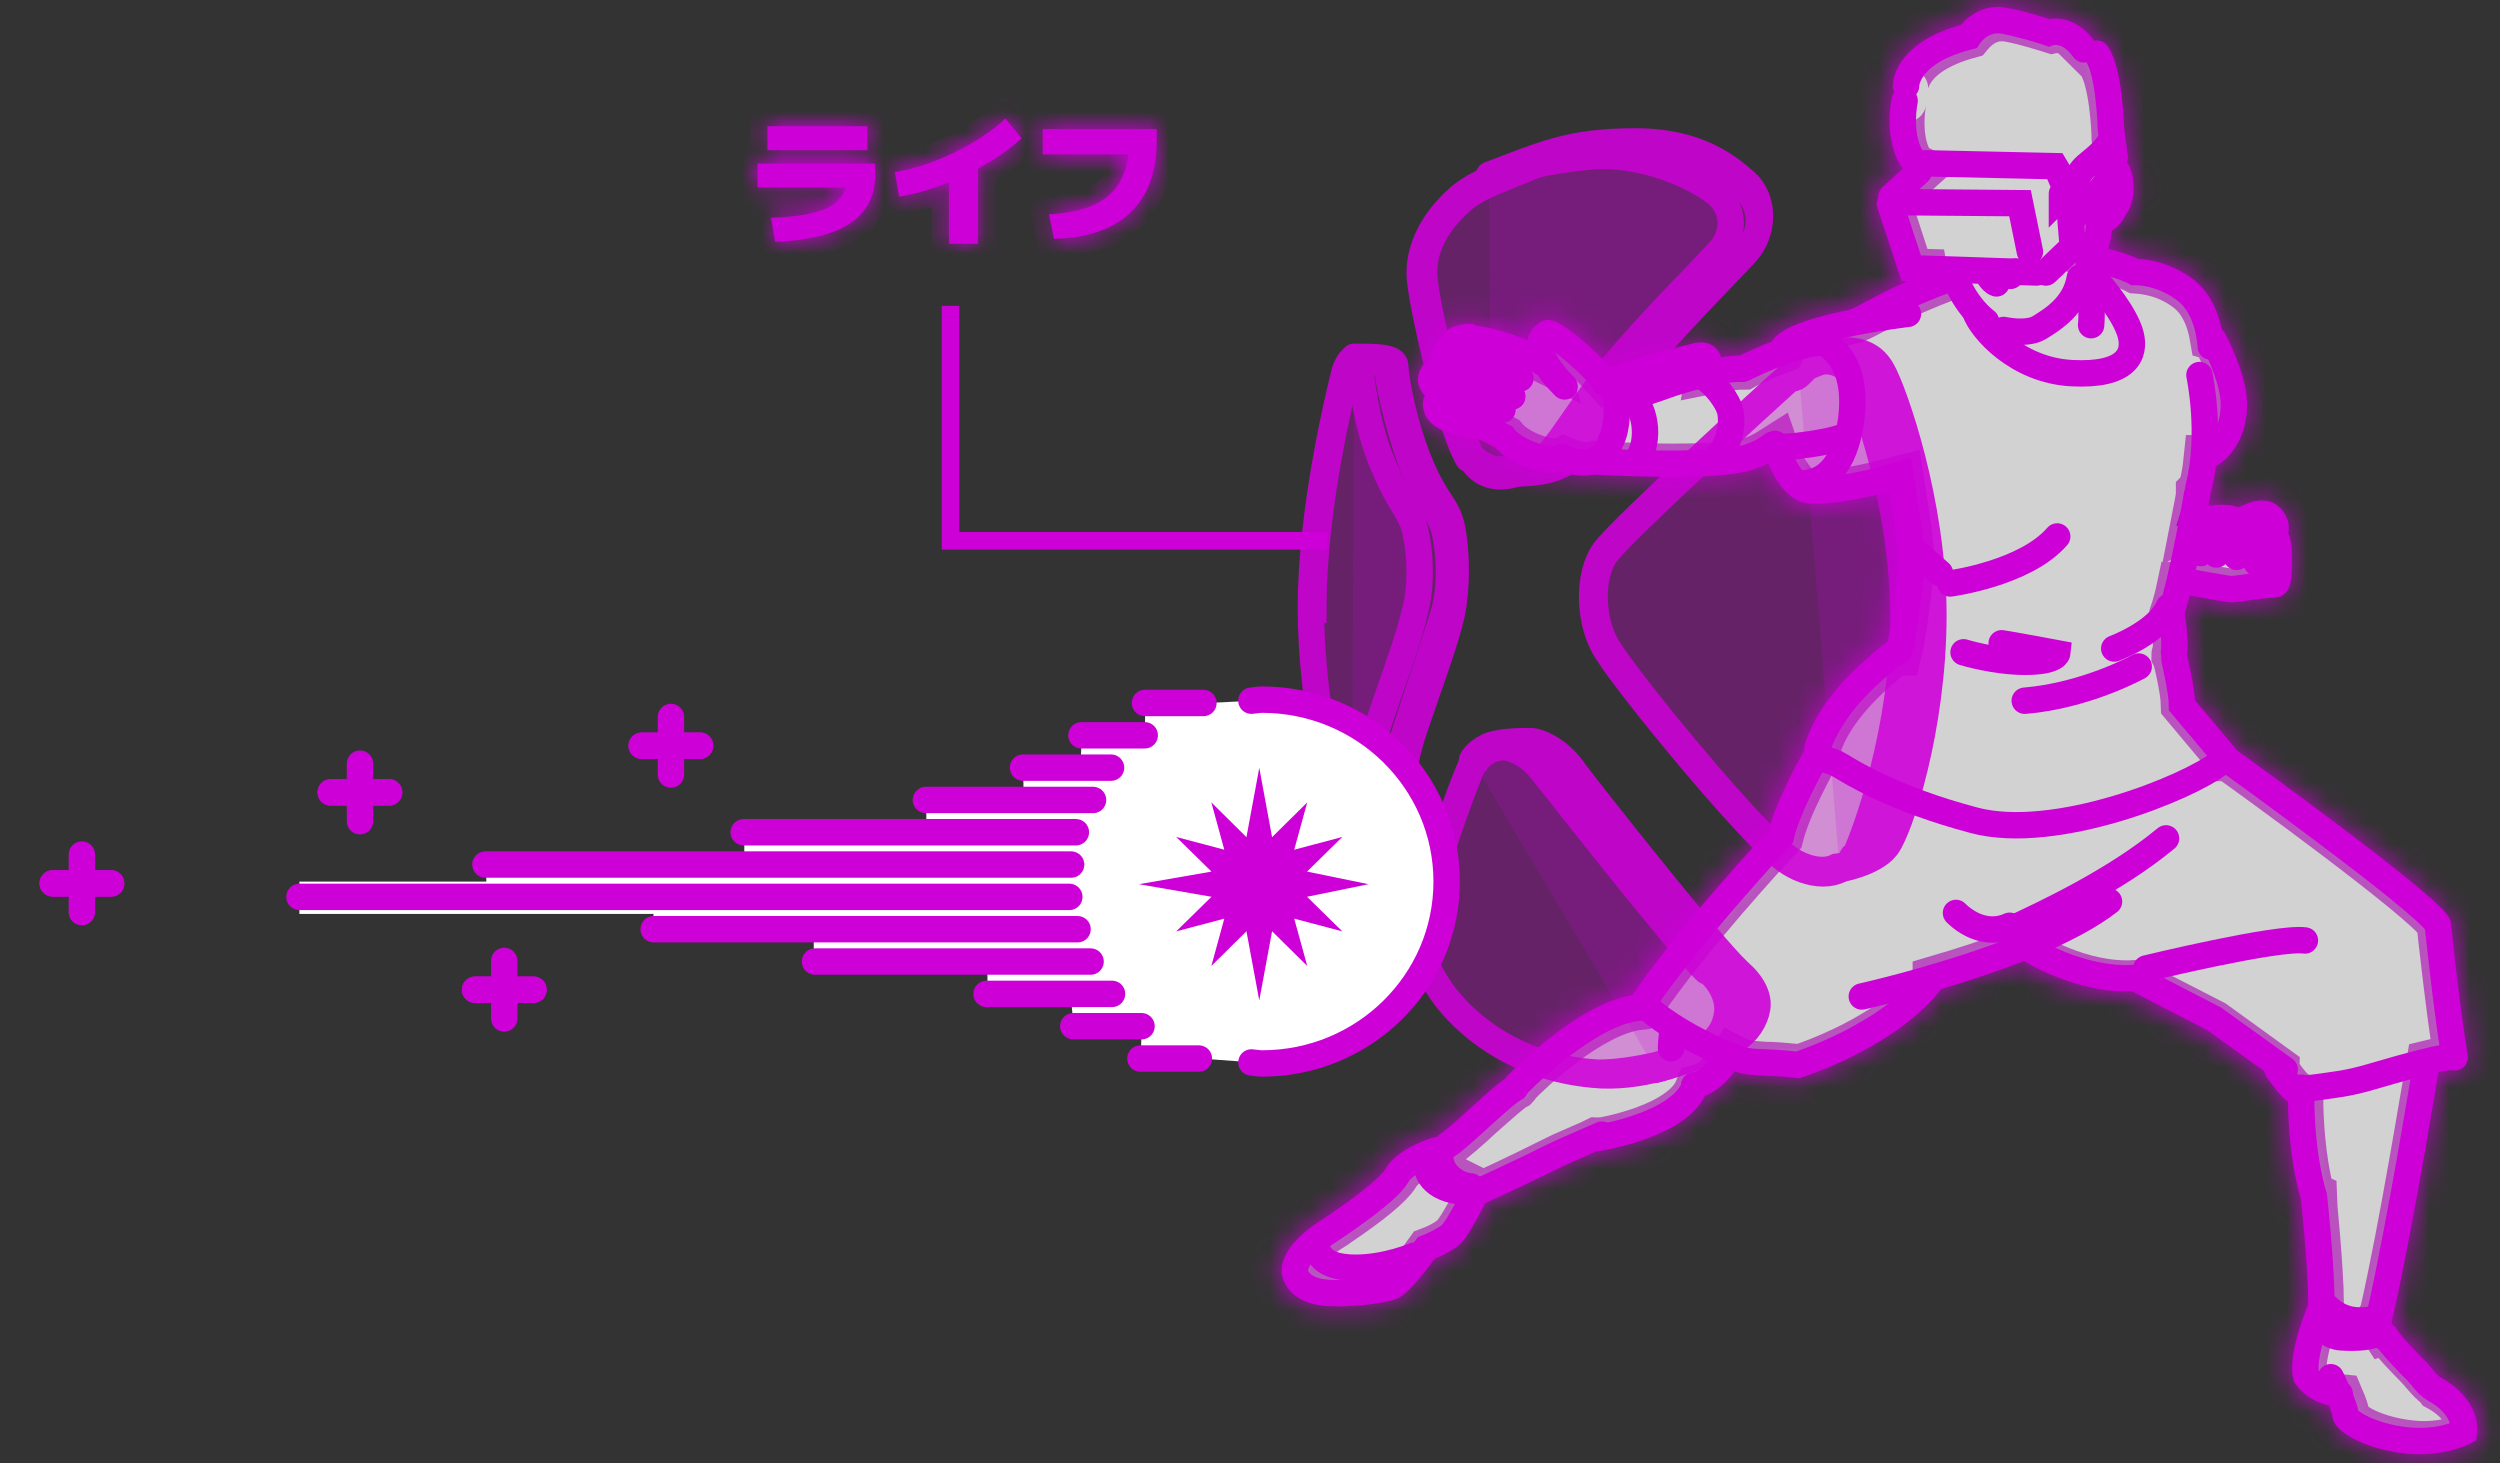
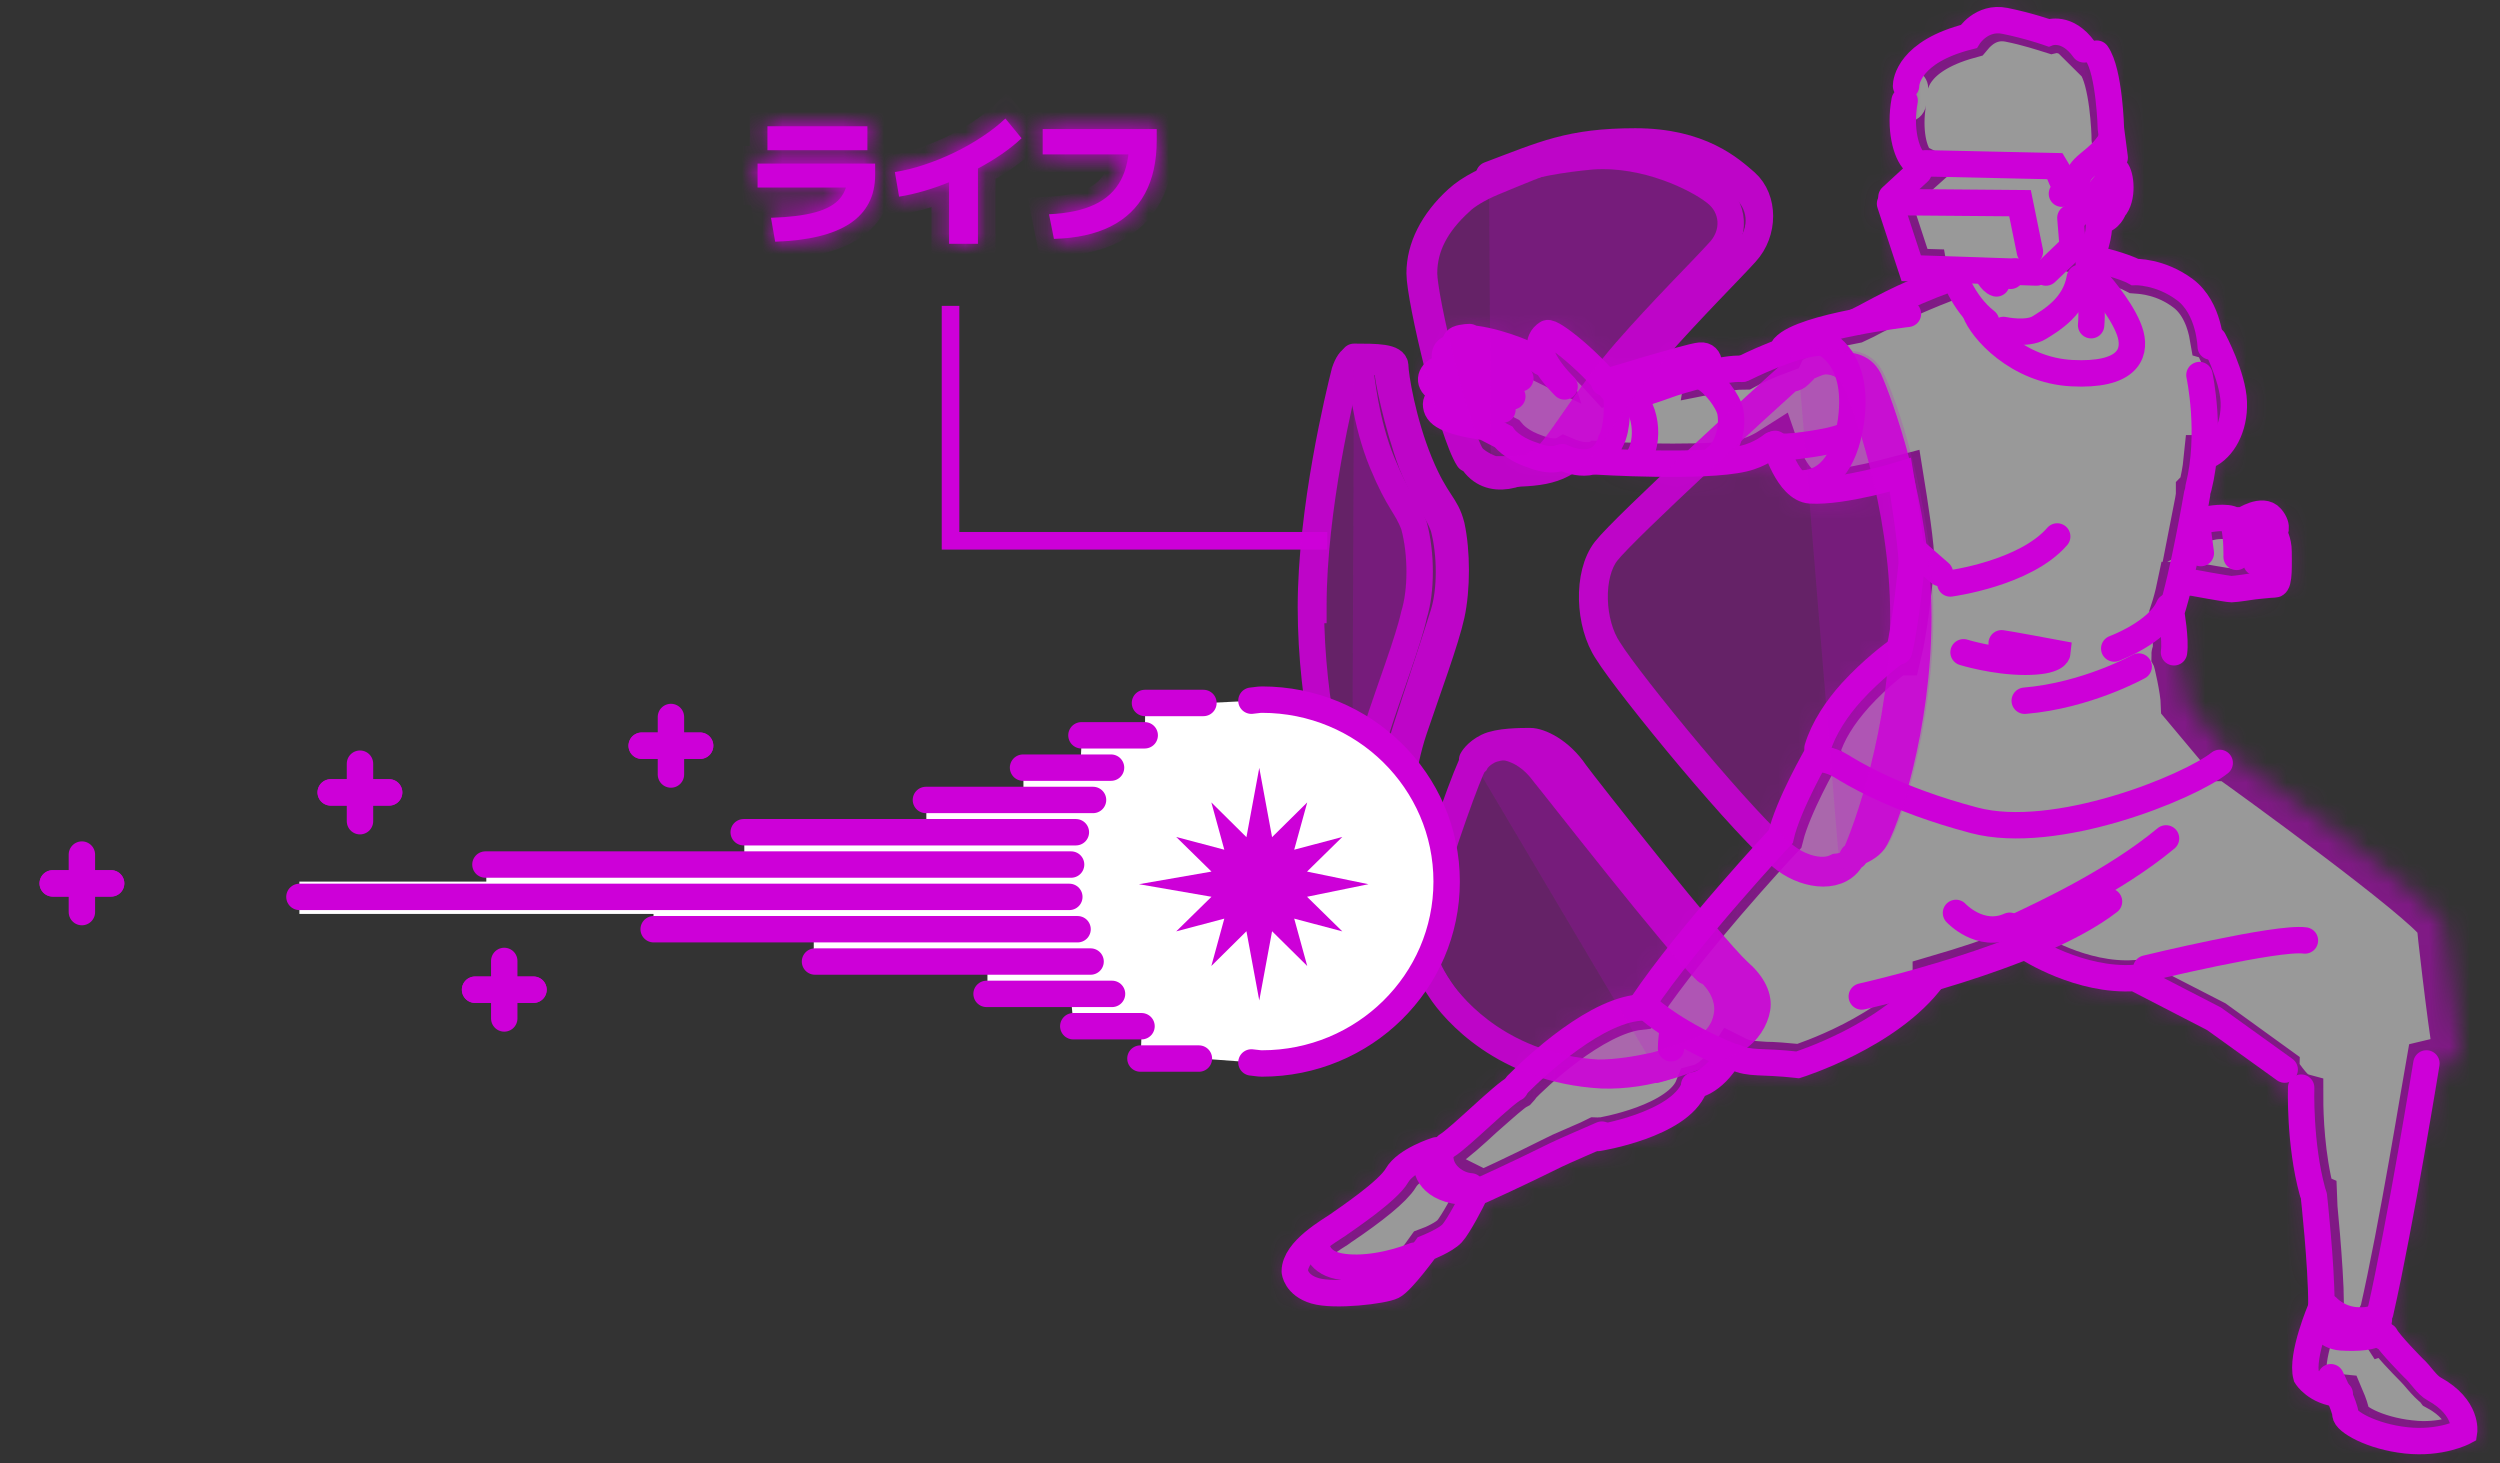
<svg xmlns="http://www.w3.org/2000/svg" width="123" height="72" viewBox="0 0 123 72" fill="none">
  <rect x="0" y="0" width="123" height="72" fill="#333333" stroke="none" />
  <g opacity="0.56">
    <mask id="path-1-inside-1_2119_1327" fill="white">
      <path d="M119.126 71.754C118.894 71.754 118.639 71.754 118.361 71.707C116.901 71.543 114.584 70.819 114.561 69.535C114.561 69.535 114.561 69.488 114.515 69.394C113.171 69.114 112.638 68.18 112.592 68.133C112.568 68.087 112.522 67.97 112.499 67.923C112.175 66.708 113.009 64.606 113.264 63.999C113.264 63.999 113.264 63.976 113.264 63.952C113.264 62.271 113.009 59.818 112.916 59.047C112.87 58.977 112.846 58.907 112.823 58.837C112.383 57.155 112.267 55.38 112.244 54.282C111.966 54.072 111.665 53.698 111.248 53.091C111.225 53.044 111.178 52.998 111.155 52.951L108.328 50.919L104.737 49.074C104.737 49.074 104.575 49.074 104.505 49.074C101.98 49.074 99.755 47.812 99.246 47.509C98.157 47.929 96.929 48.35 95.608 48.747C93.361 51.69 88.796 53.138 88.611 53.208C88.518 53.231 88.425 53.255 88.356 53.255C88.356 53.255 88.287 53.255 88.263 53.255C87.545 53.161 87.058 53.161 86.641 53.138C86.155 53.138 85.761 53.091 85.344 52.974C84.834 53.628 84.325 53.932 83.954 54.096C82.865 56.128 79.111 56.782 78.671 56.852C78.648 56.852 78.555 56.852 78.532 56.852C78.532 56.852 78.532 56.852 78.509 56.852L78.022 57.062C77.489 57.295 77.003 57.506 76.841 57.576C75.103 58.463 73.481 59.187 73.18 59.328C73.157 59.328 73.11 59.351 73.087 59.374C72.832 59.888 72.299 60.846 71.975 61.219C71.651 61.593 71.025 61.92 70.608 62.107C69.82 63.205 69.195 63.859 68.801 64.046C68.291 64.303 66.808 64.49 65.742 64.49C65.163 64.49 64.7 64.443 64.352 64.349C63.124 63.999 62.73 63.065 62.707 62.574C62.707 61.079 64.306 60.075 65.07 59.584L65.233 59.468C66.901 58.346 67.689 57.623 67.851 57.342C68.476 56.291 70.121 55.754 70.307 55.707L70.562 55.614C70.585 55.614 70.608 55.567 70.631 55.567C70.863 55.427 71.651 54.726 72.16 54.259C72.971 53.512 73.458 53.091 73.805 52.858C73.829 52.811 73.852 52.788 73.898 52.741C74.732 51.9 77.536 49.237 80.061 48.747C82.123 45.71 85.923 41.576 86.711 40.688C87.105 39.287 88.101 37.442 88.449 36.834C88.449 36.741 88.449 36.648 88.495 36.554C88.796 35.55 89.422 34.499 90.349 33.448C91.345 32.35 92.341 31.579 92.55 31.439C92.781 30.318 92.99 28.332 93.059 27.678C93.059 27.328 92.944 26.113 92.689 24.502C91.762 24.735 90.349 25.039 89.237 25.039C89.144 25.039 89.028 25.039 88.935 25.039C87.869 24.969 87.198 24.011 86.781 23.147C86.526 23.264 86.248 23.381 85.923 23.451C85.159 23.638 83.884 23.731 82.147 23.731C80.293 23.731 78.509 23.614 78.439 23.614C78.439 23.614 78.416 23.614 78.393 23.614C78.231 23.661 78.045 23.661 77.86 23.661C77.397 23.661 76.98 23.544 76.702 23.427C76.586 23.451 76.424 23.474 76.284 23.474C75.682 23.474 75.149 23.264 75.033 23.217C74.13 22.913 73.597 22.446 73.365 22.189L72.74 21.886C71.488 21.699 69.704 21.372 69.704 19.877C69.704 19.784 69.704 19.667 69.751 19.527C69.588 19.317 69.519 19.13 69.473 18.989C69.357 18.499 69.496 18.009 69.89 17.635C69.959 17.565 70.029 17.518 70.098 17.471C70.098 17.168 70.214 16.934 70.307 16.794C70.376 16.677 70.492 16.537 70.701 16.42C70.817 16.116 71.164 15.673 72.207 15.673C72.346 15.673 72.485 15.696 72.6 15.766C72.6 15.766 72.624 15.766 72.647 15.766C73.412 15.883 74.222 16.116 74.894 16.373C75.01 16.07 75.242 15.813 75.543 15.603C75.682 15.509 75.844 15.463 76.007 15.463C76.957 15.463 78.555 17.074 79.25 17.798C80.756 17.331 83.004 16.677 83.467 16.63C83.513 16.63 83.56 16.63 83.606 16.63C84.07 16.63 84.44 16.864 84.649 17.261C84.996 17.214 85.274 17.168 85.483 17.168C85.761 17.027 86.317 16.77 86.943 16.514C86.943 16.467 86.989 16.444 87.012 16.42C87.337 16.047 88.101 15.486 90.835 14.925C91.09 14.809 91.345 14.668 91.623 14.528C92.04 14.295 92.573 14.038 93.245 13.711C93.175 13.617 93.129 13.524 93.083 13.43L92.04 10.254C91.971 10.044 91.994 9.81 92.063 9.6C92.063 9.366 92.156 9.133 92.341 8.946L93.129 8.222C92.619 7.404 92.457 6.096 92.689 4.765C92.689 4.648 92.758 4.555 92.805 4.438C92.805 4.368 92.805 4.298 92.805 4.228C92.805 3.831 92.967 1.892 96.326 0.911C96.651 0.537 97.346 0 98.342 0C98.528 0 98.69 -4.35064e-08 98.875 0.047C99.756 0.21 100.52 0.444 100.914 0.584C100.96 0.584 101.007 0.584 101.053 0.584C101.54 0.584 102.351 0.794 103.301 1.775C103.648 2.126 103.926 2.406 103.949 2.709C104.575 3.877 104.668 6.026 104.691 6.704L104.853 7.918C105.224 8.572 105.293 9.857 104.668 10.674C104.575 10.884 104.366 11.188 104.042 11.422C104.042 11.585 103.996 11.772 103.926 11.982C104.32 12.099 104.807 12.263 105.177 12.426C105.664 12.449 106.799 12.613 107.934 13.477C108.861 14.155 109.255 15.206 109.441 16.047C109.51 16.116 109.556 16.187 109.603 16.257C109.719 16.467 110.669 18.265 110.715 19.714C110.761 21.162 110.159 22.446 109.186 23.03C109.139 23.427 109.047 23.824 108.954 24.175C108.954 24.245 108.908 24.292 108.884 24.362C108.884 24.385 108.884 24.502 108.861 24.572C108.977 24.572 109.116 24.572 109.232 24.572C109.533 24.572 109.788 24.619 109.997 24.689C110.275 24.549 110.692 24.362 111.155 24.362C111.618 24.362 112.012 24.549 112.29 24.875C112.707 25.413 112.754 25.88 112.707 26.207C112.8 26.441 112.87 26.767 112.87 27.141V27.375C112.87 28.379 112.87 28.963 112.476 29.337C112.314 29.5 112.012 29.64 111.781 29.64C111.688 29.64 111.271 29.687 110.831 29.734C110.692 29.734 109.904 29.874 109.649 29.874C109.487 29.874 108.861 29.781 107.772 29.594C107.726 29.804 107.656 30.014 107.61 30.201C107.68 30.692 107.795 31.602 107.726 32.186C107.726 32.186 107.726 32.21 107.726 32.233C107.726 32.233 108.027 33.518 108.12 34.359L110.02 36.601C110.02 36.601 110.066 36.671 110.089 36.694C112.476 38.399 119.821 43.748 120.585 44.986C120.655 45.103 120.701 45.243 120.724 45.36C120.724 45.407 121.188 49.798 121.558 51.853C121.558 51.993 121.558 52.133 121.535 52.274C121.419 52.671 121.072 52.928 120.678 52.928C120.608 52.928 120.539 52.928 120.493 52.928C120.423 52.928 120.307 52.951 120.099 52.998C119.821 54.703 118.755 61.009 117.921 64.77C117.921 64.84 117.921 64.91 117.921 65.003C118.037 65.097 118.129 65.19 118.199 65.33C118.268 65.447 118.801 66.054 119.404 66.638C119.566 66.778 119.705 66.965 119.867 67.152C119.983 67.316 120.145 67.503 120.238 67.549C122.369 68.74 122.184 70.399 122.138 70.586C122.091 70.866 121.929 71.123 121.674 71.24C121.558 71.287 120.585 71.8 119.056 71.8L119.126 71.754Z" />
    </mask>
-     <path d="M119.126 71.754C118.894 71.754 118.639 71.754 118.361 71.707C116.901 71.543 114.584 70.819 114.561 69.535C114.561 69.535 114.561 69.488 114.515 69.394C113.171 69.114 112.638 68.18 112.592 68.133C112.568 68.087 112.522 67.97 112.499 67.923C112.175 66.708 113.009 64.606 113.264 63.999C113.264 63.999 113.264 63.976 113.264 63.952C113.264 62.271 113.009 59.818 112.916 59.047C112.87 58.977 112.846 58.907 112.823 58.837C112.383 57.155 112.267 55.38 112.244 54.282C111.966 54.072 111.665 53.698 111.248 53.091C111.225 53.044 111.178 52.998 111.155 52.951L108.328 50.919L104.737 49.074C104.737 49.074 104.575 49.074 104.505 49.074C101.98 49.074 99.755 47.812 99.246 47.509C98.157 47.929 96.929 48.35 95.608 48.747C93.361 51.69 88.796 53.138 88.611 53.208C88.518 53.231 88.425 53.255 88.356 53.255C88.356 53.255 88.287 53.255 88.263 53.255C87.545 53.161 87.058 53.161 86.641 53.138C86.155 53.138 85.761 53.091 85.344 52.974C84.834 53.628 84.325 53.932 83.954 54.096C82.865 56.128 79.111 56.782 78.671 56.852C78.648 56.852 78.555 56.852 78.532 56.852C78.532 56.852 78.532 56.852 78.509 56.852L78.022 57.062C77.489 57.295 77.003 57.506 76.841 57.576C75.103 58.463 73.481 59.187 73.18 59.328C73.157 59.328 73.11 59.351 73.087 59.374C72.832 59.888 72.299 60.846 71.975 61.219C71.651 61.593 71.025 61.92 70.608 62.107C69.82 63.205 69.195 63.859 68.801 64.046C68.291 64.303 66.808 64.49 65.742 64.49C65.163 64.49 64.7 64.443 64.352 64.349C63.124 63.999 62.73 63.065 62.707 62.574C62.707 61.079 64.306 60.075 65.07 59.584L65.233 59.468C66.901 58.346 67.689 57.623 67.851 57.342C68.476 56.291 70.121 55.754 70.307 55.707L70.562 55.614C70.585 55.614 70.608 55.567 70.631 55.567C70.863 55.427 71.651 54.726 72.16 54.259C72.971 53.512 73.458 53.091 73.805 52.858C73.829 52.811 73.852 52.788 73.898 52.741C74.732 51.9 77.536 49.237 80.061 48.747C82.123 45.71 85.923 41.576 86.711 40.688C87.105 39.287 88.101 37.442 88.449 36.834C88.449 36.741 88.449 36.648 88.495 36.554C88.796 35.55 89.422 34.499 90.349 33.448C91.345 32.35 92.341 31.579 92.55 31.439C92.781 30.318 92.99 28.332 93.059 27.678C93.059 27.328 92.944 26.113 92.689 24.502C91.762 24.735 90.349 25.039 89.237 25.039C89.144 25.039 89.028 25.039 88.935 25.039C87.869 24.969 87.198 24.011 86.781 23.147C86.526 23.264 86.248 23.381 85.923 23.451C85.159 23.638 83.884 23.731 82.147 23.731C80.293 23.731 78.509 23.614 78.439 23.614C78.439 23.614 78.416 23.614 78.393 23.614C78.231 23.661 78.045 23.661 77.86 23.661C77.397 23.661 76.98 23.544 76.702 23.427C76.586 23.451 76.424 23.474 76.284 23.474C75.682 23.474 75.149 23.264 75.033 23.217C74.13 22.913 73.597 22.446 73.365 22.189L72.74 21.886C71.488 21.699 69.704 21.372 69.704 19.877C69.704 19.784 69.704 19.667 69.751 19.527C69.588 19.317 69.519 19.13 69.473 18.989C69.357 18.499 69.496 18.009 69.89 17.635C69.959 17.565 70.029 17.518 70.098 17.471C70.098 17.168 70.214 16.934 70.307 16.794C70.376 16.677 70.492 16.537 70.701 16.42C70.817 16.116 71.164 15.673 72.207 15.673C72.346 15.673 72.485 15.696 72.6 15.766C72.6 15.766 72.624 15.766 72.647 15.766C73.412 15.883 74.222 16.116 74.894 16.373C75.01 16.07 75.242 15.813 75.543 15.603C75.682 15.509 75.844 15.463 76.007 15.463C76.957 15.463 78.555 17.074 79.25 17.798C80.756 17.331 83.004 16.677 83.467 16.63C83.513 16.63 83.56 16.63 83.606 16.63C84.07 16.63 84.44 16.864 84.649 17.261C84.996 17.214 85.274 17.168 85.483 17.168C85.761 17.027 86.317 16.77 86.943 16.514C86.943 16.467 86.989 16.444 87.012 16.42C87.337 16.047 88.101 15.486 90.835 14.925C91.09 14.809 91.345 14.668 91.623 14.528C92.04 14.295 92.573 14.038 93.245 13.711C93.175 13.617 93.129 13.524 93.083 13.43L92.04 10.254C91.971 10.044 91.994 9.81 92.063 9.6C92.063 9.366 92.156 9.133 92.341 8.946L93.129 8.222C92.619 7.404 92.457 6.096 92.689 4.765C92.689 4.648 92.758 4.555 92.805 4.438C92.805 4.368 92.805 4.298 92.805 4.228C92.805 3.831 92.967 1.892 96.326 0.911C96.651 0.537 97.346 0 98.342 0C98.528 0 98.69 -4.35064e-08 98.875 0.047C99.756 0.21 100.52 0.444 100.914 0.584C100.96 0.584 101.007 0.584 101.053 0.584C101.54 0.584 102.351 0.794 103.301 1.775C103.648 2.126 103.926 2.406 103.949 2.709C104.575 3.877 104.668 6.026 104.691 6.704L104.853 7.918C105.224 8.572 105.293 9.857 104.668 10.674C104.575 10.884 104.366 11.188 104.042 11.422C104.042 11.585 103.996 11.772 103.926 11.982C104.32 12.099 104.807 12.263 105.177 12.426C105.664 12.449 106.799 12.613 107.934 13.477C108.861 14.155 109.255 15.206 109.441 16.047C109.51 16.116 109.556 16.187 109.603 16.257C109.719 16.467 110.669 18.265 110.715 19.714C110.761 21.162 110.159 22.446 109.186 23.03C109.139 23.427 109.047 23.824 108.954 24.175C108.954 24.245 108.908 24.292 108.884 24.362C108.884 24.385 108.884 24.502 108.861 24.572C108.977 24.572 109.116 24.572 109.232 24.572C109.533 24.572 109.788 24.619 109.997 24.689C110.275 24.549 110.692 24.362 111.155 24.362C111.618 24.362 112.012 24.549 112.29 24.875C112.707 25.413 112.754 25.88 112.707 26.207C112.8 26.441 112.87 26.767 112.87 27.141V27.375C112.87 28.379 112.87 28.963 112.476 29.337C112.314 29.5 112.012 29.64 111.781 29.64C111.688 29.64 111.271 29.687 110.831 29.734C110.692 29.734 109.904 29.874 109.649 29.874C109.487 29.874 108.861 29.781 107.772 29.594C107.726 29.804 107.656 30.014 107.61 30.201C107.68 30.692 107.795 31.602 107.726 32.186C107.726 32.186 107.726 32.21 107.726 32.233C107.726 32.233 108.027 33.518 108.12 34.359L110.02 36.601C110.02 36.601 110.066 36.671 110.089 36.694C112.476 38.399 119.821 43.748 120.585 44.986C120.655 45.103 120.701 45.243 120.724 45.36C120.724 45.407 121.188 49.798 121.558 51.853C121.558 51.993 121.558 52.133 121.535 52.274C121.419 52.671 121.072 52.928 120.678 52.928C120.608 52.928 120.539 52.928 120.493 52.928C120.423 52.928 120.307 52.951 120.099 52.998C119.821 54.703 118.755 61.009 117.921 64.77C117.921 64.84 117.921 64.91 117.921 65.003C118.037 65.097 118.129 65.19 118.199 65.33C118.268 65.447 118.801 66.054 119.404 66.638C119.566 66.778 119.705 66.965 119.867 67.152C119.983 67.316 120.145 67.503 120.238 67.549C122.369 68.74 122.184 70.399 122.138 70.586C122.091 70.866 121.929 71.123 121.674 71.24C121.558 71.287 120.585 71.8 119.056 71.8L119.126 71.754Z" fill="white" stroke="#CD00D8" stroke-width="2.597" mask="url(#path-1-inside-1_2119_1327)" />
  </g>
  <g opacity="0.5">
    <mask id="path-2-inside-2_2119_1327" fill="white">
      <path d="M120.005 68.063C119.82 67.946 119.635 67.736 119.449 67.526C119.31 67.362 119.171 67.199 119.032 67.059C118.592 66.615 117.827 65.821 117.711 65.564C117.665 65.447 117.549 65.4 117.433 65.424C117.341 65.284 117.364 65.026 117.387 64.933C117.387 64.863 117.387 64.77 117.341 64.723C117.341 64.723 117.364 64.676 117.387 64.653C118.337 60.519 119.519 53.208 119.658 52.437C120.33 52.273 120.585 52.25 120.654 52.25C120.677 52.25 120.724 52.273 120.747 52.273C120.886 52.273 120.978 52.203 121.025 52.087C121.025 52.04 121.025 51.993 121.025 51.97C120.677 49.891 120.191 45.477 120.191 45.43C120.191 45.383 120.191 45.36 120.144 45.313C119.403 44.122 110.714 37.839 109.718 37.138C109.718 37.138 109.695 37.138 109.672 37.138C109.672 37.091 109.672 37.068 109.625 37.021L107.609 34.615C107.586 33.868 107.239 32.443 107.216 32.373C107.216 32.326 107.169 32.28 107.146 32.233C107.146 32.209 107.192 32.163 107.192 32.139C107.285 31.532 107.123 30.434 107.077 30.154C107.192 29.804 107.308 29.383 107.401 28.939H107.748C108.166 29.01 109.556 29.267 109.741 29.267C109.926 29.267 110.714 29.15 110.853 29.126C111.085 29.103 111.687 29.033 111.873 29.033C111.942 29.033 112.081 28.986 112.128 28.916C112.313 28.729 112.336 28.309 112.336 27.398V27.164C112.336 26.767 112.22 26.44 112.151 26.253C112.22 26.067 112.267 25.716 111.919 25.296C111.502 24.782 110.714 25.062 110.274 25.343H109.973C109.556 25.132 108.814 25.249 108.629 25.296C108.444 25.296 108.305 25.343 108.166 25.413C108.281 24.829 108.351 24.431 108.351 24.385C108.351 24.338 108.351 24.291 108.351 24.245C108.397 24.198 108.444 24.151 108.467 24.105C108.583 23.637 108.675 23.17 108.722 22.703C108.722 22.703 108.745 22.703 108.768 22.703C109.648 22.306 110.251 21.138 110.204 19.83C110.158 18.499 109.208 16.724 109.185 16.654C109.139 16.584 109.092 16.537 109.023 16.513C108.907 15.836 108.583 14.738 107.702 14.084C106.59 13.243 105.455 13.173 105.153 13.15C104.574 12.846 103.393 12.566 103.254 12.519C103.485 11.982 103.555 11.445 103.578 11.118C104.018 10.978 104.203 10.604 104.273 10.441C104.806 9.787 104.69 8.595 104.389 8.222C104.389 8.222 104.389 8.222 104.389 8.198L104.203 6.82C104.203 6.516 104.111 3.877 103.439 2.943C103.439 2.943 103.416 2.919 103.393 2.896C103.532 2.919 103.485 2.826 102.999 2.312C102.049 1.331 101.307 1.261 100.983 1.331C100.682 1.238 99.848 0.957 98.898 0.771C97.762 0.56 97.067 1.284 96.812 1.588C93.661 2.452 93.569 4.157 93.569 4.344C93.569 4.508 93.684 4.648 93.823 4.695C93.661 4.695 93.499 4.811 93.476 4.998C93.244 6.376 93.476 7.754 94.078 8.315C94.125 8.338 94.148 8.362 94.194 8.385L92.92 9.53C92.92 9.53 92.827 9.74 92.874 9.857C92.781 9.927 92.734 10.043 92.781 10.16L93.823 13.337C93.823 13.337 93.962 13.524 94.078 13.524L95.608 13.57C93.847 14.248 92.85 14.762 92.039 15.182C91.738 15.346 91.46 15.486 91.205 15.602C89.746 15.883 88.147 16.327 87.637 16.91C87.591 16.957 87.591 17.027 87.568 17.074C86.734 17.378 85.969 17.751 85.76 17.868C85.413 17.868 84.857 17.938 84.278 18.055C84.301 17.915 84.301 17.775 84.278 17.658C84.185 17.424 83.976 17.308 83.698 17.331C83.212 17.378 80.176 18.312 79.226 18.592C78.114 17.354 76.492 15.906 76.029 16.186C75.751 16.35 75.589 16.607 75.566 16.934C75.566 17.074 75.566 17.214 75.612 17.354C74.94 17.027 73.781 16.584 72.739 16.443C72.693 16.443 72.646 16.443 72.6 16.443C72.553 16.373 72.484 16.327 72.391 16.327C72.136 16.327 71.557 16.373 71.441 16.7C71.441 16.77 71.441 16.84 71.441 16.887C71.256 16.91 71.094 17.004 71.001 17.144C70.909 17.284 70.839 17.494 70.932 17.845C70.793 17.892 70.63 17.985 70.491 18.125C70.283 18.312 70.19 18.592 70.26 18.849C70.306 18.989 70.399 19.223 70.746 19.41C70.607 19.55 70.515 19.69 70.515 19.877C70.515 20.718 71.465 21.021 73.11 21.278L73.921 21.699C74.06 21.862 74.5 22.329 75.45 22.656C75.519 22.68 75.983 22.867 76.469 22.867C76.631 22.867 76.794 22.867 76.933 22.797C77.095 22.867 77.558 23.053 78.045 23.053C78.207 23.053 78.392 23.053 78.555 22.983C78.578 22.983 78.601 22.983 78.647 23.007C78.763 23.007 80.501 23.123 82.308 23.123C83.675 23.123 85.112 23.077 85.946 22.867C86.525 22.727 87.011 22.446 87.266 22.283C87.498 22.96 88.124 24.385 89.143 24.431C90.51 24.502 92.595 23.964 93.383 23.754C93.522 24.618 93.916 27.071 93.87 27.772C93.87 27.795 93.592 30.668 93.29 31.929C93.244 31.929 93.198 31.929 93.151 31.976C93.105 31.999 92.039 32.77 90.997 33.915C90.116 34.896 89.537 35.853 89.259 36.788C89.259 36.858 89.259 36.928 89.282 36.998C89.213 37.091 87.846 39.497 87.452 41.062C86.942 41.599 82.795 46.107 80.663 49.284C80.663 49.307 80.64 49.354 80.617 49.377C78.184 49.657 75.125 52.6 74.523 53.231C74.5 53.254 74.5 53.301 74.477 53.325C74.175 53.488 73.642 53.978 72.762 54.749C72.136 55.333 71.395 55.987 71.117 56.151C71.117 56.151 71.094 56.174 71.071 56.197C70.885 56.267 70.723 56.338 70.677 56.361C70.607 56.361 69.078 56.852 68.568 57.716C68.29 58.183 67.271 59.024 65.742 60.051L65.579 60.168C64.907 60.589 63.494 61.476 63.494 62.597C63.494 62.644 63.564 63.485 64.699 63.812C65 63.905 65.44 63.929 65.927 63.929C67.039 63.929 68.36 63.742 68.707 63.555C69.171 63.321 70.121 62.06 70.399 61.663C70.654 61.57 71.395 61.243 71.696 60.892C72.044 60.495 72.739 59.187 72.832 58.93C72.832 58.907 72.832 58.86 72.832 58.837C72.878 58.86 72.924 58.884 72.971 58.884C73.017 58.884 73.04 58.884 73.086 58.86C73.086 58.86 74.824 58.066 76.724 57.108C76.886 57.015 77.419 56.805 77.929 56.571C78.207 56.454 78.415 56.361 78.601 56.267C78.624 56.267 78.647 56.291 78.694 56.291C78.694 56.291 78.717 56.291 78.74 56.291C78.902 56.267 82.887 55.614 83.675 53.651C84.023 53.558 84.671 53.231 85.297 52.25C85.297 52.25 85.297 52.25 85.343 52.273C85.83 52.507 86.224 52.507 86.849 52.554C87.266 52.554 87.776 52.6 88.517 52.67C88.517 52.67 88.517 52.67 88.541 52.67C88.564 52.67 88.587 52.67 88.61 52.67C88.796 52.6 93.29 51.176 95.399 48.303C95.399 48.303 95.399 48.303 95.399 48.279C96.673 47.906 98.133 47.438 99.546 46.878C99.57 46.925 99.616 46.971 99.662 47.018C99.778 47.088 102.28 48.7 105.038 48.536L108.814 50.475L111.85 52.67C111.85 52.67 111.85 52.787 111.896 52.834C112.452 53.651 112.776 53.955 113.008 54.025C113.008 54.913 113.078 56.922 113.564 58.79C113.564 58.837 113.61 58.884 113.657 58.907C113.657 58.93 114.004 62.224 114.027 64.209C114.004 64.232 113.981 64.256 113.958 64.302C113.842 64.559 112.939 66.755 113.217 67.829C113.217 67.853 113.217 67.876 113.24 67.9C113.24 67.946 113.773 68.787 115.047 68.904C115.186 69.231 115.279 69.511 115.279 69.605C115.279 70.235 116.831 70.983 118.522 71.169C118.754 71.193 118.986 71.216 119.218 71.216C120.608 71.216 121.488 70.772 121.535 70.749C121.604 70.702 121.674 70.632 121.674 70.539C121.674 70.492 121.859 69.137 120.075 68.156L120.005 68.063ZM72.322 58.58C72.322 58.58 72.322 58.58 72.345 58.58C72.345 58.58 72.345 58.58 72.322 58.58Z" />
    </mask>
    <path d="M120.005 68.063C119.82 67.946 119.635 67.736 119.449 67.526C119.31 67.362 119.171 67.199 119.032 67.059C118.592 66.615 117.827 65.821 117.711 65.564C117.665 65.447 117.549 65.4 117.433 65.424C117.341 65.284 117.364 65.026 117.387 64.933C117.387 64.863 117.387 64.77 117.341 64.723C117.341 64.723 117.364 64.676 117.387 64.653C118.337 60.519 119.519 53.208 119.658 52.437C120.33 52.273 120.585 52.25 120.654 52.25C120.677 52.25 120.724 52.273 120.747 52.273C120.886 52.273 120.978 52.203 121.025 52.087C121.025 52.04 121.025 51.993 121.025 51.97C120.677 49.891 120.191 45.477 120.191 45.43C120.191 45.383 120.191 45.36 120.144 45.313C119.403 44.122 110.714 37.839 109.718 37.138C109.718 37.138 109.695 37.138 109.672 37.138C109.672 37.091 109.672 37.068 109.625 37.021L107.609 34.615C107.586 33.868 107.239 32.443 107.216 32.373C107.216 32.326 107.169 32.28 107.146 32.233C107.146 32.209 107.192 32.163 107.192 32.139C107.285 31.532 107.123 30.434 107.077 30.154C107.192 29.804 107.308 29.383 107.401 28.939H107.748C108.166 29.01 109.556 29.267 109.741 29.267C109.926 29.267 110.714 29.15 110.853 29.126C111.085 29.103 111.687 29.033 111.873 29.033C111.942 29.033 112.081 28.986 112.128 28.916C112.313 28.729 112.336 28.309 112.336 27.398V27.164C112.336 26.767 112.22 26.44 112.151 26.253C112.22 26.067 112.267 25.716 111.919 25.296C111.502 24.782 110.714 25.062 110.274 25.343H109.973C109.556 25.132 108.814 25.249 108.629 25.296C108.444 25.296 108.305 25.343 108.166 25.413C108.281 24.829 108.351 24.431 108.351 24.385C108.351 24.338 108.351 24.291 108.351 24.245C108.397 24.198 108.444 24.151 108.467 24.105C108.583 23.637 108.675 23.17 108.722 22.703C108.722 22.703 108.745 22.703 108.768 22.703C109.648 22.306 110.251 21.138 110.204 19.83C110.158 18.499 109.208 16.724 109.185 16.654C109.139 16.584 109.092 16.537 109.023 16.513C108.907 15.836 108.583 14.738 107.702 14.084C106.59 13.243 105.455 13.173 105.153 13.15C104.574 12.846 103.393 12.566 103.254 12.519C103.485 11.982 103.555 11.445 103.578 11.118C104.018 10.978 104.203 10.604 104.273 10.441C104.806 9.787 104.69 8.595 104.389 8.222C104.389 8.222 104.389 8.222 104.389 8.198L104.203 6.82C104.203 6.516 104.111 3.877 103.439 2.943C103.439 2.943 103.416 2.919 103.393 2.896C103.532 2.919 103.485 2.826 102.999 2.312C102.049 1.331 101.307 1.261 100.983 1.331C100.682 1.238 99.848 0.957 98.898 0.771C97.762 0.56 97.067 1.284 96.812 1.588C93.661 2.452 93.569 4.157 93.569 4.344C93.569 4.508 93.684 4.648 93.823 4.695C93.661 4.695 93.499 4.811 93.476 4.998C93.244 6.376 93.476 7.754 94.078 8.315C94.125 8.338 94.148 8.362 94.194 8.385L92.92 9.53C92.92 9.53 92.827 9.74 92.874 9.857C92.781 9.927 92.734 10.043 92.781 10.16L93.823 13.337C93.823 13.337 93.962 13.524 94.078 13.524L95.608 13.57C93.847 14.248 92.85 14.762 92.039 15.182C91.738 15.346 91.46 15.486 91.205 15.602C89.746 15.883 88.147 16.327 87.637 16.91C87.591 16.957 87.591 17.027 87.568 17.074C86.734 17.378 85.969 17.751 85.76 17.868C85.413 17.868 84.857 17.938 84.278 18.055C84.301 17.915 84.301 17.775 84.278 17.658C84.185 17.424 83.976 17.308 83.698 17.331C83.212 17.378 80.176 18.312 79.226 18.592C78.114 17.354 76.492 15.906 76.029 16.186C75.751 16.35 75.589 16.607 75.566 16.934C75.566 17.074 75.566 17.214 75.612 17.354C74.94 17.027 73.781 16.584 72.739 16.443C72.693 16.443 72.646 16.443 72.6 16.443C72.553 16.373 72.484 16.327 72.391 16.327C72.136 16.327 71.557 16.373 71.441 16.7C71.441 16.77 71.441 16.84 71.441 16.887C71.256 16.91 71.094 17.004 71.001 17.144C70.909 17.284 70.839 17.494 70.932 17.845C70.793 17.892 70.63 17.985 70.491 18.125C70.283 18.312 70.19 18.592 70.26 18.849C70.306 18.989 70.399 19.223 70.746 19.41C70.607 19.55 70.515 19.69 70.515 19.877C70.515 20.718 71.465 21.021 73.11 21.278L73.921 21.699C74.06 21.862 74.5 22.329 75.45 22.656C75.519 22.68 75.983 22.867 76.469 22.867C76.631 22.867 76.794 22.867 76.933 22.797C77.095 22.867 77.558 23.053 78.045 23.053C78.207 23.053 78.392 23.053 78.555 22.983C78.578 22.983 78.601 22.983 78.647 23.007C78.763 23.007 80.501 23.123 82.308 23.123C83.675 23.123 85.112 23.077 85.946 22.867C86.525 22.727 87.011 22.446 87.266 22.283C87.498 22.96 88.124 24.385 89.143 24.431C90.51 24.502 92.595 23.964 93.383 23.754C93.522 24.618 93.916 27.071 93.87 27.772C93.87 27.795 93.592 30.668 93.29 31.929C93.244 31.929 93.198 31.929 93.151 31.976C93.105 31.999 92.039 32.77 90.997 33.915C90.116 34.896 89.537 35.853 89.259 36.788C89.259 36.858 89.259 36.928 89.282 36.998C89.213 37.091 87.846 39.497 87.452 41.062C86.942 41.599 82.795 46.107 80.663 49.284C80.663 49.307 80.64 49.354 80.617 49.377C78.184 49.657 75.125 52.6 74.523 53.231C74.5 53.254 74.5 53.301 74.477 53.325C74.175 53.488 73.642 53.978 72.762 54.749C72.136 55.333 71.395 55.987 71.117 56.151C71.117 56.151 71.094 56.174 71.071 56.197C70.885 56.267 70.723 56.338 70.677 56.361C70.607 56.361 69.078 56.852 68.568 57.716C68.29 58.183 67.271 59.024 65.742 60.051L65.579 60.168C64.907 60.589 63.494 61.476 63.494 62.597C63.494 62.644 63.564 63.485 64.699 63.812C65 63.905 65.44 63.929 65.927 63.929C67.039 63.929 68.36 63.742 68.707 63.555C69.171 63.321 70.121 62.06 70.399 61.663C70.654 61.57 71.395 61.243 71.696 60.892C72.044 60.495 72.739 59.187 72.832 58.93C72.832 58.907 72.832 58.86 72.832 58.837C72.878 58.86 72.924 58.884 72.971 58.884C73.017 58.884 73.04 58.884 73.086 58.86C73.086 58.86 74.824 58.066 76.724 57.108C76.886 57.015 77.419 56.805 77.929 56.571C78.207 56.454 78.415 56.361 78.601 56.267C78.624 56.267 78.647 56.291 78.694 56.291C78.694 56.291 78.717 56.291 78.74 56.291C78.902 56.267 82.887 55.614 83.675 53.651C84.023 53.558 84.671 53.231 85.297 52.25C85.297 52.25 85.297 52.25 85.343 52.273C85.83 52.507 86.224 52.507 86.849 52.554C87.266 52.554 87.776 52.6 88.517 52.67C88.517 52.67 88.517 52.67 88.541 52.67C88.564 52.67 88.587 52.67 88.61 52.67C88.796 52.6 93.29 51.176 95.399 48.303C95.399 48.303 95.399 48.303 95.399 48.279C96.673 47.906 98.133 47.438 99.546 46.878C99.57 46.925 99.616 46.971 99.662 47.018C99.778 47.088 102.28 48.7 105.038 48.536L108.814 50.475L111.85 52.67C111.85 52.67 111.85 52.787 111.896 52.834C112.452 53.651 112.776 53.955 113.008 54.025C113.008 54.913 113.078 56.922 113.564 58.79C113.564 58.837 113.61 58.884 113.657 58.907C113.657 58.93 114.004 62.224 114.027 64.209C114.004 64.232 113.981 64.256 113.958 64.302C113.842 64.559 112.939 66.755 113.217 67.829C113.217 67.853 113.217 67.876 113.24 67.9C113.24 67.946 113.773 68.787 115.047 68.904C115.186 69.231 115.279 69.511 115.279 69.605C115.279 70.235 116.831 70.983 118.522 71.169C118.754 71.193 118.986 71.216 119.218 71.216C120.608 71.216 121.488 70.772 121.535 70.749C121.604 70.702 121.674 70.632 121.674 70.539C121.674 70.492 121.859 69.137 120.075 68.156L120.005 68.063ZM72.322 58.58C72.322 58.58 72.322 58.58 72.345 58.58C72.345 58.58 72.345 58.58 72.322 58.58Z" fill="white" stroke="#CD00D8" stroke-width="2.597" mask="url(#path-2-inside-2_2119_1327)" />
  </g>
  <path d="M93.871 15.44C93.871 15.44 88.704 16.047 87.777 17.075" stroke="#CD00D8" stroke-width="1.299" stroke-miterlimit="10" stroke-linecap="round" />
  <path d="M91.297 15.837C92.316 15.346 93.336 14.646 96.023 13.665" stroke="#CD00D8" stroke-width="1.299" stroke-miterlimit="10" stroke-linecap="round" />
  <path d="M92.99 10.021L94.033 13.197L100.196 13.407" stroke="#CD00D8" stroke-width="1.299" stroke-miterlimit="10" stroke-linecap="round" />
  <path d="M93.059 9.694L94.402 8.456" stroke="#CD00D8" stroke-width="1.299" stroke-miterlimit="10" stroke-linecap="round" />
  <path d="M104.111 8.363C104.342 8.596 104.481 9.741 103.995 10.278C103.995 10.278 103.809 10.839 103.276 10.862C103.276 10.862 103.323 11.82 102.859 12.591" stroke="#CD00D8" stroke-width="1.299" stroke-miterlimit="10" stroke-linecap="round" />
  <path d="M103.137 12.753C103.137 12.753 104.504 13.08 105.037 13.384C105.037 13.384 106.265 13.337 107.493 14.248C108.721 15.159 108.767 17.051 108.767 17.051" stroke="#CD00D8" stroke-width="1.299" stroke-miterlimit="10" stroke-linecap="round" />
  <path d="M75.844 17.821C75.496 17.541 73.944 16.864 72.623 16.677" stroke="#CD00D8" stroke-width="1.299" stroke-miterlimit="10" stroke-linecap="round" />
  <path d="M76.978 19.013C76.978 19.013 74.986 17.121 76.121 16.397C76.33 16.257 78.392 17.869 79.62 19.55" stroke="#CD00D8" stroke-width="1.299" stroke-miterlimit="10" stroke-linecap="round" />
  <path d="M71.488 17.121C71.094 17.121 70.979 17.471 71.187 18.032C71.187 18.032 70.816 18.102 70.585 18.312C70.26 18.616 70.353 19.107 71.21 19.317C71.21 19.317 70.654 19.597 70.654 19.877C70.654 20.391 71.141 20.718 73.064 21.022L73.968 21.489C73.968 21.489 74.338 22.049 75.427 22.4C75.427 22.4 76.192 22.727 76.701 22.54" stroke="#CD00D8" stroke-width="1.299" stroke-miterlimit="10" stroke-linecap="round" />
  <path d="M79.713 19.644C79.713 19.644 80.617 19.457 81.96 18.966C82.771 18.663 84.903 18.079 85.691 18.149" stroke="#CD00D8" stroke-width="1.299" stroke-miterlimit="10" stroke-linecap="round" />
  <path d="M85.785 18.126C85.785 18.126 88.38 16.818 89.608 16.864" stroke="#CD00D8" stroke-width="1.299" stroke-miterlimit="10" stroke-linecap="round" />
  <path d="M78.555 22.703C78.555 22.703 83.814 23.03 85.784 22.563C86.618 22.376 87.197 21.886 87.197 21.886" stroke="#CD00D8" stroke-width="1.299" stroke-miterlimit="10" stroke-linecap="round" />
  <path d="M87.242 21.98C87.242 21.98 87.682 21.98 88.123 21.98" stroke="#CD00D8" stroke-width="1.299" stroke-miterlimit="10" stroke-linecap="round" />
  <path d="M87.336 21.839C87.336 21.839 87.962 24.058 89.074 24.128C90.719 24.222 93.499 23.358 93.499 23.358C93.499 23.358 94.078 26.838 94.055 27.749C94.055 27.749 93.754 30.809 93.43 32.047" stroke="#CD00D8" stroke-width="1.299" stroke-miterlimit="10" stroke-linecap="round" />
  <path d="M108.212 18.453C108.212 18.453 108.838 21.326 108.166 23.989" stroke="#CD00D8" stroke-width="1.299" stroke-miterlimit="10" stroke-linecap="round" />
  <path d="M108.097 24.315C108.097 24.315 107.425 28.286 106.822 30.131C106.822 30.131 107.054 31.463 106.961 32.093" stroke="#CD00D8" stroke-width="1.299" stroke-miterlimit="10" stroke-linecap="round" />
  <path d="M93.199 32.14C93.199 32.14 92.133 32.911 91.09 34.055C90.395 34.826 89.723 35.807 89.422 36.812" stroke="#CD00D8" stroke-width="1.299" stroke-miterlimit="10" stroke-linecap="round" />
  <path d="M76.863 22.493C76.863 22.493 78.485 23.334 79.134 22.003" stroke="#CD00D8" stroke-width="1.299" stroke-miterlimit="10" stroke-linecap="round" />
  <path d="M89.422 37.325C89.422 37.325 90.001 37.325 90.603 37.699C91.021 37.956 93.152 39.311 97.137 40.362C101.123 41.413 107.68 38.75 109.209 37.535" stroke="#CD00D8" stroke-width="1.299" stroke-miterlimit="10" stroke-linecap="round" />
-   <path d="M106.984 32.443C106.984 32.443 107.355 34.032 107.355 34.709L109.44 37.185" stroke="#CD00D8" stroke-width="1.299" stroke-miterlimit="10" stroke-linecap="round" />
  <path d="M89.422 37.092C89.422 37.092 87.962 39.614 87.615 41.156C87.615 41.156 83.073 46.014 80.803 49.401" stroke="#CD00D8" stroke-width="1.299" stroke-miterlimit="10" stroke-linecap="round" />
  <path d="M83.352 53.395C83.352 53.395 84.255 53.325 85.066 51.947" stroke="#CD00D8" stroke-width="1.299" stroke-miterlimit="10" stroke-linecap="round" />
  <path d="M99.316 45.547C100.498 44.987 104.043 43.352 106.569 41.249" stroke="#CD00D8" stroke-width="1.299" stroke-miterlimit="10" stroke-linecap="round" />
  <path d="M96.234 44.916C96.234 44.916 97.416 46.201 98.876 45.547" stroke="#CD00D8" stroke-width="1.299" stroke-miterlimit="10" stroke-linecap="round" />
  <path d="M91.6 49.027C91.6 49.027 100.219 47.112 103.764 44.355" stroke="#CD00D8" stroke-width="1.299" stroke-miterlimit="10" stroke-linecap="round" />
  <path d="M85.367 52.017C86.109 52.368 86.595 52.181 88.449 52.391C88.449 52.391 93.013 50.966 95.099 48.117" stroke="#CD00D8" stroke-width="1.299" stroke-miterlimit="10" stroke-linecap="round" />
  <path d="M81.172 49.681C81.172 49.681 82.539 50.919 85.227 51.993" stroke="#CD00D8" stroke-width="1.299" stroke-miterlimit="10" stroke-linecap="round" />
-   <path d="M109.58 37.372C109.58 37.372 119.196 44.286 119.937 45.477C119.937 45.477 120.4 49.915 120.771 52.017C120.771 52.017 120.864 51.737 116.67 52.975C115.465 53.325 115.048 53.349 113.148 53.605C113.148 53.605 113.148 54.189 112.059 52.624" stroke="#CD00D8" stroke-width="1.299" stroke-miterlimit="10" stroke-linecap="round" stroke-linejoin="round" />
  <path d="M99.779 46.645C99.779 46.645 102.328 48.303 105.039 48.116L108.931 50.125L112.407 52.624" stroke="#CD00D8" stroke-width="1.299" stroke-miterlimit="10" stroke-linecap="round" />
  <path d="M105.594 47.649C105.594 47.649 112.035 46.084 113.402 46.271" stroke="#CD00D8" stroke-width="1.299" stroke-miterlimit="10" stroke-linecap="round" />
  <path d="M119.38 52.321C119.38 52.321 118.106 60.192 117.109 64.583" stroke="#CD00D8" stroke-width="1.299" stroke-miterlimit="10" stroke-linecap="round" />
  <path d="M113.217 53.512C113.217 53.512 113.125 56.268 113.774 58.627" stroke="#CD00D8" stroke-width="1.299" stroke-miterlimit="10" stroke-linecap="round" />
  <path d="M113.842 58.837C113.842 58.837 114.213 62.177 114.213 64.186" stroke="#CD00D8" stroke-width="1.299" stroke-miterlimit="10" stroke-linecap="round" />
  <path d="M114.189 64.374C114.189 64.374 113.193 66.709 113.471 67.714C113.471 67.714 113.934 68.484 115.116 68.578" stroke="#CD00D8" stroke-width="1.299" stroke-miterlimit="10" stroke-linecap="round" />
  <path d="M114.676 67.759C114.676 67.759 115.394 69.231 115.394 69.581C115.394 69.931 116.668 70.679 118.383 70.866C120.098 71.052 121.233 70.445 121.233 70.445C121.233 70.445 121.418 69.254 119.773 68.343C119.379 68.133 119.124 67.642 118.73 67.292C118.73 67.292 117.549 66.101 117.363 65.727" stroke="#CD00D8" stroke-width="1.299" stroke-miterlimit="10" stroke-linecap="round" />
  <path d="M74.641 53.372C75.544 52.461 78.626 49.565 80.897 49.565" stroke="#CD00D8" stroke-width="1.299" stroke-miterlimit="10" stroke-linecap="round" />
  <path d="M71.188 56.362C71.813 55.988 73.991 53.793 74.547 53.536" stroke="#CD00D8" stroke-width="1.299" stroke-miterlimit="10" stroke-linecap="round" />
  <path d="M72.902 58.557C72.902 58.557 74.617 57.786 76.54 56.829C76.864 56.665 78.602 55.918 78.811 55.824" stroke="#CD00D8" stroke-width="1.299" stroke-miterlimit="10" stroke-linecap="round" />
  <path d="M78.625 55.988C78.625 55.988 82.61 55.357 83.352 53.512" stroke="#CD00D8" stroke-width="1.299" stroke-miterlimit="10" stroke-linecap="round" />
  <path d="M82.215 51.574C82.215 51.574 82.215 51.153 82.308 50.639" stroke="#CD00D8" stroke-width="1.299" stroke-miterlimit="10" stroke-linecap="round" />
  <path d="M117.041 64.934C117.041 64.934 116.902 65.494 117.227 65.751" stroke="#CD00D8" stroke-width="1.299" stroke-miterlimit="10" stroke-linecap="round" />
  <path d="M114.516 64.326C114.516 64.326 115.025 64.886 115.883 64.956C116.74 65.026 116.925 64.769 116.925 64.769" stroke="#CD00D8" stroke-width="1.299" stroke-miterlimit="10" stroke-linecap="round" />
  <path d="M114.004 65.027C114.004 65.027 114.421 65.751 115.186 65.798C115.95 65.845 116.854 65.798 116.946 65.518" stroke="#CD00D8" stroke-width="1.299" stroke-miterlimit="10" stroke-linecap="round" />
  <path d="M107.958 25.88C107.958 25.88 108.283 25.553 108.63 25.553C108.63 25.553 109.58 25.366 109.904 25.599H110.368C110.368 25.599 111.318 24.969 111.735 25.459C112.152 25.95 111.874 26.23 111.874 26.23C111.874 26.23 112.106 26.604 112.106 27.141C112.106 27.678 112.152 28.753 111.92 28.753C111.688 28.753 110.878 28.846 110.878 28.846C110.878 28.846 109.974 28.986 109.789 28.986C109.603 28.986 107.842 28.659 107.842 28.659H107.379" stroke="#CD00D8" stroke-width="1.299" stroke-miterlimit="10" stroke-linecap="round" />
  <path d="M108.907 16.724C108.907 16.724 109.857 18.499 109.903 19.784C109.95 21.069 109.347 22.073 108.629 22.4" stroke="#CD00D8" stroke-width="1.299" stroke-miterlimit="10" stroke-linecap="round" />
  <path d="M110.484 25.974C110.484 25.974 110.809 26.114 110.901 26.348C110.901 26.348 111.318 26.255 111.573 26.395" stroke="#CD00D8" stroke-width="1.299" stroke-miterlimit="10" stroke-linecap="round" />
  <path d="M70.677 56.595C70.677 56.595 69.171 57.062 68.731 57.833C68.291 58.603 66.229 59.981 65.835 60.262C65.441 60.542 63.703 61.5 63.703 62.551C63.703 62.551 63.749 63.228 64.699 63.508C65.649 63.789 68.059 63.508 68.522 63.275C68.986 63.041 70.168 61.406 70.168 61.406C70.168 61.406 71.118 61.033 71.442 60.682C71.766 60.332 72.438 59.024 72.531 58.814" stroke="#CD00D8" stroke-width="1.299" stroke-miterlimit="10" stroke-linecap="round" />
  <path d="M70.863 56.992C70.91 57.763 71.674 58.324 72.369 58.37" stroke="#CD00D8" stroke-width="1.299" stroke-miterlimit="10" stroke-linecap="round" />
  <path d="M70.236 57.132C70.167 57.319 70.19 57.669 70.468 57.996C70.746 58.323 71.256 58.603 72.183 58.65" stroke="#CD00D8" stroke-width="1.299" stroke-miterlimit="10" stroke-linecap="round" />
  <path d="M64.77 61.196C64.77 61.196 64.724 62.06 65.859 62.294C66.994 62.528 68.546 62.201 69.589 61.78" stroke="#CD00D8" stroke-width="1.299" stroke-miterlimit="10" stroke-linecap="round" />
  <path d="M111.015 27.679C111.107 27.282 110.922 26.464 110.922 26.464" stroke="#CD00D8" stroke-width="1.299" stroke-miterlimit="10" stroke-linecap="round" />
  <path d="M110.042 27.398C110.042 27.398 110.065 26.511 109.926 25.903" stroke="#CD00D8" stroke-width="1.299" stroke-miterlimit="10" stroke-linecap="round" />
-   <path d="M109.047 27.282C109.047 27.282 109.047 26.184 109.116 25.67" stroke="#CD00D8" stroke-width="1.299" stroke-miterlimit="10" stroke-linecap="round" />
  <path d="M108.281 27.212L108.188 26.511L107.91 26.698" stroke="#CD00D8" stroke-width="1.299" stroke-miterlimit="10" stroke-linecap="round" />
  <path d="M98.574 16.234C98.574 16.234 99.733 16.491 100.335 16.117C100.938 15.743 102.096 15.066 102.328 13.665" stroke="#CD00D8" stroke-width="1.299" stroke-miterlimit="10" stroke-linecap="round" />
  <path d="M96.07 13.36C96.07 13.36 96.534 14.902 97.715 15.813" stroke="#CD00D8" stroke-width="1.299" stroke-miterlimit="10" stroke-linecap="round" />
  <path d="M100.658 13.408L101.979 12.146L101.863 10.722" stroke="#CD00D8" stroke-width="1.299" stroke-miterlimit="10" stroke-linecap="round" />
  <path d="M93.824 9.95L99.385 9.997L99.871 12.379" stroke="#CD00D8" stroke-width="1.299" stroke-miterlimit="10" stroke-linecap="round" />
-   <path d="M101.447 9.53V9.624L102.166 8.899C102.42 8.012 103.162 8.012 103.857 6.914" stroke="#CD00D8" stroke-width="1.299" stroke-miterlimit="10" stroke-linecap="round" />
+   <path d="M101.447 9.53L102.166 8.899C102.42 8.012 103.162 8.012 103.857 6.914" stroke="#CD00D8" stroke-width="1.299" stroke-miterlimit="10" stroke-linecap="round" />
  <path d="M101.98 10.745C101.98 10.745 103.741 9.18 103.973 8.315" stroke="#CD00D8" stroke-width="1.299" stroke-miterlimit="10" stroke-linecap="round" />
  <path d="M104.043 7.755L103.857 6.33C103.857 6.33 103.788 3.527 103.162 2.64" stroke="#CD00D8" stroke-width="1.299" stroke-miterlimit="10" stroke-linecap="round" />
  <path d="M94.194 7.941C93.777 7.544 93.453 6.33 93.707 4.952" stroke="#CD00D8" stroke-width="1.299" stroke-miterlimit="10" stroke-linecap="round" />
  <path d="M97.717 13.36C97.717 13.36 97.972 13.874 98.227 13.944" stroke="#CD00D8" stroke-width="1.299" stroke-miterlimit="10" stroke-linecap="round" />
  <path d="M98.922 13.571L99.154 13.36" stroke="#CD00D8" stroke-width="1.299" stroke-miterlimit="10" stroke-linecap="round" />
  <path d="M102.768 12.963C102.768 12.963 102.976 15.019 102.883 16" stroke="#CD00D8" stroke-width="1.299" stroke-miterlimit="10" stroke-linecap="round" />
  <path d="M97.184 15.346C97.485 16.21 99.246 18.219 101.933 18.359C104.621 18.499 105.084 17.448 104.83 16.467C104.575 15.486 103.463 14.155 103.185 13.851C102.907 13.547 102.791 13.454 102.791 13.454" stroke="#CD00D8" stroke-width="1.299" stroke-miterlimit="10" stroke-linecap="round" />
  <path d="M95.445 28.193L94.217 27.119" stroke="#CD00D8" stroke-width="1.299" stroke-miterlimit="10" stroke-linecap="round" />
  <path d="M104.02 31.907C104.02 31.907 106.174 31.112 106.707 29.851" stroke="#CD00D8" stroke-width="1.299" stroke-miterlimit="10" stroke-linecap="round" />
  <path d="M105.224 32.794C105.224 32.794 102.676 34.219 99.617 34.476" stroke="#CD00D8" stroke-width="1.299" stroke-miterlimit="10" stroke-linecap="round" />
  <path d="M96.606 32.093C96.606 32.093 98.112 32.56 99.641 32.56C101.17 32.56 101.216 32.14 101.216 32.14C101.216 32.14 98.714 31.673 98.482 31.649" stroke="#CD00D8" stroke-width="1.299" stroke-miterlimit="10" stroke-linecap="round" />
  <path d="M88.078 21.98C88.078 21.98 89.955 21.793 90.673 21.489" stroke="#CD00D8" stroke-width="1.299" stroke-miterlimit="10" stroke-linecap="round" />
  <path d="M89.515 16.771C89.515 16.771 91.531 17.355 91.067 20.719C90.743 22.985 89.747 23.709 88.773 23.779" stroke="#CD00D8" stroke-width="1.299" stroke-miterlimit="10" stroke-linecap="round" />
  <path d="M95.955 28.706C95.955 28.706 99.639 28.216 101.215 26.394" stroke="#CD00D8" stroke-width="1.299" stroke-miterlimit="10" stroke-linecap="round" />
  <path d="M79.551 19.737C79.551 19.737 79.621 21.069 79.25 21.699" stroke="#CD00D8" stroke-width="1.299" stroke-miterlimit="10" stroke-linecap="round" />
  <path d="M84.416 22.517C84.787 22.283 85.32 21.325 85.135 20.274C85.042 19.761 84.347 18.826 83.768 18.546" stroke="#CD00D8" stroke-width="1.299" stroke-miterlimit="10" stroke-linecap="round" />
  <path d="M80.269 19.48C81.243 20.461 81.034 22.33 80.385 22.75" stroke="#CD00D8" stroke-width="1.299" stroke-miterlimit="10" stroke-linecap="round" />
  <path d="M78.926 18.827C78.926 18.827 83.096 17.542 83.652 17.495C84.209 17.448 84.162 18.196 83.838 18.43" stroke="#CD00D8" stroke-width="1.299" stroke-miterlimit="10" stroke-linecap="round" />
  <path d="M71.674 17.191C71.674 17.191 74.269 18.289 74.802 18.616" stroke="#CD00D8" stroke-width="1.299" stroke-miterlimit="10" stroke-linecap="round" />
  <path d="M71.371 18.219C71.371 18.219 73.665 19.2 74.406 19.504" stroke="#CD00D8" stroke-width="1.299" stroke-miterlimit="10" stroke-linecap="round" />
  <path d="M71.256 19.364C71.256 19.364 73.735 20.088 73.92 20.158" stroke="#CD00D8" stroke-width="1.299" stroke-miterlimit="10" stroke-linecap="round" />
  <path d="M71.627 16.771C71.673 16.631 72.137 16.584 72.299 16.584" stroke="#CD00D8" stroke-width="1.299" stroke-miterlimit="10" stroke-linecap="round" />
  <path d="M93.777 4.227C93.777 4.041 93.916 2.546 96.859 1.798C96.859 1.798 97.484 0.794 98.643 1.027C99.802 1.261 100.798 1.611 100.798 1.611C100.798 1.611 101.701 1.261 102.536 2.429" stroke="#CD00D8" stroke-width="1.299" stroke-miterlimit="10" stroke-linecap="round" />
  <path d="M94.727 8.035L101.098 8.175L101.307 8.526L101.446 8.853" stroke="#CD00D8" stroke-width="1.299" stroke-miterlimit="10" stroke-linecap="round" />
  <path d="M46.766 15.049V26.607H65.302" stroke="#CD00D8" stroke-width="0.866" />
  <mask id="path-87-inside-3_2119_1327" fill="white">
    <path d="M37.931 10.715C38.832 10.687 39.559 10.597 40.113 10.444C40.667 10.292 41.072 10.066 41.325 9.766C41.579 9.466 41.706 9.078 41.706 8.602L42.33 9.225H37.273V8.048H43.057V8.602C43.057 9.646 42.646 10.442 41.824 10.992C41.007 11.537 39.779 11.837 38.139 11.892L37.931 10.715ZM37.758 7.39V6.212H42.676V7.39H37.758ZM44.027 8.463C44.484 8.394 44.962 8.276 45.461 8.11C45.964 7.944 46.46 7.743 46.95 7.508C47.444 7.267 47.906 7.004 48.335 6.718C48.769 6.432 49.145 6.136 49.464 5.831L50.261 6.801C49.979 7.069 49.654 7.33 49.284 7.584C48.919 7.833 48.527 8.071 48.106 8.297C47.691 8.524 47.261 8.729 46.818 8.914C46.38 9.098 45.941 9.255 45.502 9.385C45.063 9.514 44.641 9.611 44.235 9.676L44.027 8.463ZM46.694 11.996V8.013H48.114V11.996H46.694ZM51.611 10.541C52.516 10.5 53.26 10.343 53.842 10.07C54.423 9.798 54.855 9.401 55.137 8.879C55.419 8.357 55.559 7.699 55.559 6.905L56.218 7.598H51.3V6.351H56.91V6.905C56.91 7.935 56.718 8.805 56.335 9.516C55.957 10.223 55.391 10.765 54.638 11.144C53.89 11.518 52.962 11.721 51.854 11.754L51.611 10.541Z" />
  </mask>
  <path d="M37.931 10.715C38.832 10.687 39.559 10.597 40.113 10.444C40.667 10.292 41.072 10.066 41.325 9.766C41.579 9.466 41.706 9.078 41.706 8.602L42.33 9.225H37.273V8.048H43.057V8.602C43.057 9.646 42.646 10.442 41.824 10.992C41.007 11.537 39.779 11.837 38.139 11.892L37.931 10.715ZM37.758 7.39V6.212H42.676V7.39H37.758ZM44.027 8.463C44.484 8.394 44.962 8.276 45.461 8.11C45.964 7.944 46.46 7.743 46.95 7.508C47.444 7.267 47.906 7.004 48.335 6.718C48.769 6.432 49.145 6.136 49.464 5.831L50.261 6.801C49.979 7.069 49.654 7.33 49.284 7.584C48.919 7.833 48.527 8.071 48.106 8.297C47.691 8.524 47.261 8.729 46.818 8.914C46.38 9.098 45.941 9.255 45.502 9.385C45.063 9.514 44.641 9.611 44.235 9.676L44.027 8.463ZM46.694 11.996V8.013H48.114V11.996H46.694ZM51.611 10.541C52.516 10.5 53.26 10.343 53.842 10.07C54.423 9.798 54.855 9.401 55.137 8.879C55.419 8.357 55.559 7.699 55.559 6.905L56.218 7.598H51.3V6.351H56.91V6.905C56.91 7.935 56.718 8.805 56.335 9.516C55.957 10.223 55.391 10.765 54.638 11.144C53.89 11.518 52.962 11.721 51.854 11.754L51.611 10.541Z" fill="#CD00D8" />
  <path d="M37.931 10.715L37.905 9.849L36.905 9.88L37.079 10.865L37.931 10.715ZM40.113 10.444L39.884 9.61L39.884 9.61L40.113 10.444ZM41.325 9.766L40.664 9.206L40.664 9.206L41.325 9.766ZM41.706 8.602L42.319 7.99L40.841 6.512V8.602H41.706ZM42.33 9.225V10.091H44.42L42.942 8.613L42.33 9.225ZM37.273 9.225H36.408V10.091H37.273V9.225ZM37.273 8.048V7.182H36.408V8.048H37.273ZM43.057 8.048H43.923V7.182H43.057V8.048ZM41.824 10.992L42.304 11.712L42.305 11.711L41.824 10.992ZM38.139 11.892L37.287 12.043L37.417 12.783L38.169 12.757L38.139 11.892ZM37.758 7.39H36.892V8.256H37.758V7.39ZM37.758 6.212V5.347H36.892V6.212H37.758ZM42.676 6.212H43.542V5.347H42.676V6.212ZM42.676 7.39V8.256H43.542V7.39H42.676ZM37.931 10.715L37.958 11.58C38.893 11.551 39.696 11.457 40.343 11.279L40.113 10.444L39.884 9.61C39.422 9.737 38.771 9.823 37.905 9.849L37.931 10.715ZM40.113 10.444L40.343 11.279C40.991 11.101 41.579 10.807 41.986 10.325L41.325 9.766L40.664 9.206C40.564 9.325 40.343 9.483 39.884 9.61L40.113 10.444ZM41.325 9.766L41.986 10.325C42.399 9.837 42.572 9.238 42.572 8.602H41.706H40.841C40.841 8.918 40.76 9.094 40.664 9.206L41.325 9.766ZM41.706 8.602L41.094 9.214L41.718 9.838L42.33 9.225L42.942 8.613L42.319 7.99L41.706 8.602ZM42.33 9.225V8.36H37.273V9.225V10.091H42.33V9.225ZM37.273 9.225H38.139V8.048H37.273H36.408V9.225H37.273ZM37.273 8.048V8.914H43.057V8.048V7.182H37.273V8.048ZM43.057 8.048H42.191V8.602H43.057H43.923V8.048H43.057ZM43.057 8.602H42.191C42.191 9.376 41.909 9.893 41.343 10.272L41.824 10.992L42.305 11.711C43.383 10.991 43.923 9.916 43.923 8.602H43.057ZM41.824 10.992L41.344 10.271C40.723 10.685 39.684 10.974 38.11 11.027L38.139 11.892L38.169 12.757C39.873 12.7 41.291 12.388 42.304 11.712L41.824 10.992ZM38.139 11.892L38.992 11.742L38.784 10.564L37.931 10.715L37.079 10.865L37.287 12.043L38.139 11.892ZM37.758 7.39H38.624V6.212H37.758H36.892V7.39H37.758ZM37.758 6.212V7.078H42.676V6.212V5.347H37.758V6.212ZM42.676 6.212H41.81V7.39H42.676H43.542V6.212H42.676ZM42.676 7.39V6.524H37.758V7.39V8.256H42.676V7.39ZM44.027 8.463L43.897 7.607L43.024 7.74L43.173 8.61L44.027 8.463ZM45.461 8.11L45.189 7.288L45.187 7.289L45.461 8.11ZM46.95 7.508L47.325 8.288L47.328 8.286L46.95 7.508ZM48.335 6.718L47.858 5.995L47.855 5.998L48.335 6.718ZM49.464 5.831L50.133 5.282L49.541 4.56L48.866 5.206L49.464 5.831ZM50.261 6.801L50.857 7.429L51.441 6.874L50.93 6.252L50.261 6.801ZM49.284 7.584L49.773 8.299L49.775 8.297L49.284 7.584ZM48.106 8.297L47.696 7.535L47.693 7.537L48.106 8.297ZM46.818 8.914L46.485 8.114L46.482 8.116L46.818 8.914ZM44.235 9.676L43.381 9.822L43.526 10.665L44.371 10.531L44.235 9.676ZM46.694 11.996H45.828V12.862H46.694V11.996ZM46.694 8.013V7.147H45.828V8.013H46.694ZM48.114 8.013H48.979V7.147H48.114V8.013ZM48.114 11.996V12.862H48.979V11.996H48.114ZM44.027 8.463L44.157 9.32C44.669 9.242 45.195 9.111 45.734 8.932L45.461 8.11L45.187 7.289C44.729 7.441 44.299 7.546 43.897 7.607L44.027 8.463ZM45.461 8.11L45.732 8.932C46.272 8.754 46.803 8.539 47.325 8.288L46.95 7.508L46.574 6.727C46.118 6.947 45.656 7.134 45.189 7.288L45.461 8.11ZM46.95 7.508L47.328 8.286C47.855 8.03 48.351 7.748 48.815 7.438L48.335 6.718L47.855 5.998C47.46 6.261 47.032 6.505 46.571 6.729L46.95 7.508ZM48.335 6.718L48.812 7.441C49.282 7.131 49.7 6.803 50.063 6.457L49.464 5.831L48.866 5.206C48.591 5.469 48.257 5.733 47.858 5.995L48.335 6.718ZM49.464 5.831L48.795 6.381L49.592 7.351L50.261 6.801L50.93 6.252L50.133 5.282L49.464 5.831ZM50.261 6.801L49.664 6.174C49.42 6.406 49.131 6.638 48.794 6.87L49.284 7.584L49.775 8.297C50.176 8.021 50.538 7.732 50.857 7.429L50.261 6.801ZM49.284 7.584L48.795 6.869C48.458 7.1 48.092 7.322 47.696 7.535L48.106 8.297L48.517 9.06C48.962 8.82 49.381 8.566 49.773 8.299L49.284 7.584ZM48.106 8.297L47.693 7.537C47.304 7.749 46.901 7.941 46.485 8.114L46.818 8.914L47.151 9.713C47.622 9.517 48.078 9.298 48.52 9.058L48.106 8.297ZM46.818 8.914L46.482 8.116C46.072 8.288 45.664 8.434 45.257 8.554L45.502 9.385L45.747 10.215C46.218 10.076 46.687 9.908 47.154 9.712L46.818 8.914ZM45.502 9.385L45.257 8.554C44.85 8.674 44.464 8.762 44.099 8.821L44.235 9.676L44.371 10.531C44.818 10.46 45.276 10.354 45.747 10.215L45.502 9.385ZM44.235 9.676L45.088 9.529L44.88 8.317L44.027 8.463L43.173 8.61L43.381 9.822L44.235 9.676ZM46.694 11.996H47.559V8.013H46.694H45.828V11.996H46.694ZM46.694 8.013V8.879H48.114V8.013V7.147H46.694V8.013ZM48.114 8.013H47.248V11.996H48.114H48.979V8.013H48.114ZM48.114 11.996V11.13H46.694V11.996V12.862H48.114V11.996ZM51.611 10.541L51.572 9.677L50.565 9.723L50.762 10.711L51.611 10.541ZM53.842 10.07L53.474 9.286L53.474 9.286L53.842 10.07ZM55.559 6.905L56.187 6.309L54.694 4.737V6.905H55.559ZM56.218 7.598V8.463H58.234L56.845 7.001L56.218 7.598ZM51.3 7.598H50.434V8.463H51.3V7.598ZM51.3 6.351V5.485H50.434V6.351H51.3ZM56.91 6.351H57.776V5.485H56.91V6.351ZM56.335 9.516L55.573 9.106L55.572 9.107L56.335 9.516ZM54.638 11.144L55.026 11.918L55.027 11.918L54.638 11.144ZM51.854 11.754L51.005 11.923L51.148 12.64L51.879 12.619L51.854 11.754ZM51.611 10.541L51.651 11.406C52.626 11.362 53.491 11.191 54.209 10.855L53.842 10.07L53.474 9.286C53.029 9.495 52.406 9.638 51.572 9.677L51.611 10.541ZM53.842 10.07L54.209 10.855C54.944 10.51 55.522 9.989 55.899 9.29L55.137 8.879L54.375 8.468C54.189 8.812 53.903 9.086 53.474 9.286L53.842 10.07ZM55.137 8.879L55.899 9.29C56.268 8.607 56.425 7.796 56.425 6.905H55.559H54.694C54.694 7.602 54.569 8.108 54.375 8.468L55.137 8.879ZM55.559 6.905L54.932 7.501L55.59 8.194L56.218 7.598L56.845 7.001L56.187 6.309L55.559 6.905ZM56.218 7.598V6.732H51.3V7.598V8.463H56.218V7.598ZM51.3 7.598H52.166V6.351H51.3H50.434V7.598H51.3ZM51.3 6.351V7.217H56.91V6.351V5.485H51.3V6.351ZM56.91 6.351H56.044V6.905H56.91H57.776V6.351H56.91ZM56.91 6.905H56.044C56.044 7.83 55.872 8.551 55.573 9.106L56.335 9.516L57.097 9.927C57.565 9.06 57.776 8.04 57.776 6.905H56.91ZM56.335 9.516L55.572 9.107C55.282 9.648 54.851 10.068 54.249 10.371L54.638 11.144L55.027 11.918C55.931 11.463 56.631 10.797 57.098 9.925L56.335 9.516ZM54.638 11.144L54.251 10.37C53.646 10.672 52.85 10.858 51.828 10.888L51.854 11.754L51.879 12.619C53.074 12.584 54.134 12.364 55.026 11.918L54.638 11.144ZM51.854 11.754L52.703 11.584L52.46 10.372L51.611 10.541L50.762 10.711L51.005 11.923L51.854 11.754Z" fill="#CD00D8" mask="url(#path-87-inside-3_2119_1327)" />
  <g opacity="0.9">
    <path d="M90.317 17.796C90.93 17.714 91.738 17.757 92.149 18.567C92.605 19.565 94.597 24.873 94.597 30.342C94.597 33.087 94.188 35.678 93.698 37.696C93.454 38.704 93.19 39.565 92.949 40.226C92.704 40.901 92.495 41.333 92.37 41.51C92.131 41.848 91.669 42.086 91.195 42.239C90.969 42.312 90.759 42.359 90.606 42.388C90.531 42.403 90.469 42.413 90.428 42.419C90.407 42.421 90.392 42.423 90.382 42.424C90.377 42.425 90.373 42.426 90.371 42.426H90.369L90.294 42.434L90.225 42.468C89.97 42.594 89.616 42.625 89.206 42.536C88.8 42.447 88.374 42.248 88.006 41.965L88 41.96L87.828 41.826C87.4 41.472 86.781 40.854 86.055 40.069C85.232 39.181 84.294 38.104 83.38 37.017C81.543 34.832 79.835 32.641 79.347 31.85L79.342 31.843L79.337 31.835C78.933 31.235 78.694 30.362 78.673 29.486C78.651 28.603 78.851 27.803 79.228 27.319C79.436 27.051 80.039 26.435 80.873 25.623C81.696 24.823 82.717 23.857 83.736 22.905C85.684 21.085 87.618 19.321 88.147 18.85C88.161 18.848 88.185 18.844 88.228 18.837C88.288 18.828 88.368 18.809 88.456 18.765C88.543 18.722 88.62 18.664 88.692 18.592L88.82 18.464V18.359C88.89 18.323 88.975 18.278 89.076 18.232C89.376 18.094 89.805 17.925 90.317 17.796Z" fill="#CD00D8" fill-opacity="0.2" stroke="#CD00D8" stroke-width="0.866" />
    <path d="M75.289 36.895C75.408 36.895 75.696 36.967 76.064 37.196C76.418 37.416 76.81 37.762 77.144 38.257L77.151 38.268C77.39 38.599 79.059 40.733 80.833 42.934C81.722 44.037 82.641 45.162 83.425 46.091C84.201 47.012 84.865 47.765 85.234 48.107L85.245 48.117C85.928 48.708 86.081 49.209 86.024 49.544L86.019 49.58V49.616C86.019 49.773 85.949 49.984 85.788 50.209C85.631 50.429 85.404 50.635 85.139 50.787C84.151 51.275 83.207 51.631 82.508 51.866C82.157 51.983 81.87 52.071 81.671 52.127C81.571 52.156 81.493 52.177 81.441 52.191C81.416 52.198 81.397 52.202 81.384 52.206C81.381 52.206 81.379 52.207 81.377 52.208C80.559 52.388 79.584 52.561 78.619 52.562C74.104 52.293 71.726 49.578 71.035 48.552C70.511 47.774 70.27 47.203 70.186 46.478C70.186 45.609 70.19 45.015 70.628 43.627L70.632 43.614L70.635 43.602C70.814 42.892 71.269 41.493 71.719 40.214C71.943 39.578 72.163 38.977 72.344 38.515C72.434 38.284 72.513 38.091 72.577 37.947C72.63 37.826 72.663 37.763 72.676 37.74L72.733 37.683L72.784 37.634L72.812 37.578C72.814 37.575 72.819 37.567 72.826 37.556C72.841 37.534 72.868 37.497 72.909 37.452C72.992 37.361 73.135 37.236 73.359 37.124C73.557 37.027 73.9 36.962 74.299 36.928C74.682 36.896 75.058 36.895 75.289 36.895Z" fill="#CD00D8" fill-opacity="0.2" stroke="#CD00D8" stroke-width="0.866" />
    <path d="M66.626 17.987C67.102 17.988 67.481 17.994 67.76 18.038C67.909 18.062 67.992 18.092 68.034 18.115C68.045 18.273 68.076 18.492 68.119 18.738C68.176 19.057 68.259 19.456 68.364 19.902C68.575 20.794 68.879 21.884 69.255 22.909L69.258 22.918L69.262 22.926C69.686 23.953 69.996 24.498 70.248 24.914C70.493 25.319 70.651 25.555 70.816 25.999C71.162 27.299 71.156 29.029 70.816 30.122C70.447 31.31 69.623 33.76 68.973 35.782C68.315 37.83 68.122 39.792 68.122 40.207C68.122 40.243 68.115 40.263 68.111 40.273C68.107 40.282 68.102 40.288 68.096 40.294C68.081 40.307 68.048 40.322 68.001 40.322H66.428C66.42 40.318 66.411 40.315 66.403 40.31C66.376 40.295 66.362 40.283 66.356 40.277C65.838 39.053 64.726 34.812 64.658 30.227H64.836V29.794C64.836 25.012 66.207 19.395 66.483 18.299C66.519 18.157 66.573 18.059 66.626 17.987Z" fill="#CD00D8" fill-opacity="0.2" stroke="#CD00D8" stroke-width="0.866" />
    <path d="M80.537 7.573H80.549C82.098 7.573 83.209 7.902 84.014 8.295C84.62 8.591 85.061 8.927 85.4 9.212L85.708 9.478C86.517 10.212 86.537 11.472 85.686 12.313L85.678 12.322L85.669 12.332C85.306 12.736 84.625 13.434 83.799 14.298C83.072 15.058 82.244 15.938 81.45 16.833L81.356 16.74L81.054 17.086C80.113 18.157 79.363 19.225 78.761 20.107C78.457 20.552 78.198 20.942 77.965 21.27C77.73 21.6 77.541 21.842 77.385 21.996C76.689 22.685 75.653 22.876 74.091 22.876H73.522C73.506 22.87 73.488 22.863 73.468 22.855C73.393 22.826 73.289 22.783 73.176 22.727C72.943 22.611 72.721 22.466 72.595 22.318C72.424 22.043 72.191 21.457 71.933 20.658C71.673 19.854 71.402 18.88 71.155 17.904C70.909 16.929 70.689 15.955 70.53 15.148C70.369 14.324 70.28 13.714 70.28 13.443C70.28 12.23 70.845 11.151 71.984 10.109L71.991 10.104L71.997 10.097C72.307 9.789 72.893 9.45 73.522 9.183C74.876 8.628 75.808 8.211 76.822 7.935C77.697 7.697 78.639 7.564 79.951 7.564L80.537 7.573Z" fill="#CD00D8" fill-opacity="0.2" stroke="#CD00D8" stroke-width="0.866" />
    <path d="M91.156 42.126C90.603 43.313 88.942 43.131 87.835 42.309C85.99 40.938 80.087 33.722 79.072 32.078C78.149 30.708 78.057 28.241 78.98 27.054C79.902 25.866 87.19 19.198 88.02 18.467C89.219 17.463 90.695 17.554 91.249 18.65C91.71 19.655 93.647 24.77 93.647 30.342C93.647 35.914 91.802 40.938 91.249 42.126H91.156Z" fill="#CD00D8" fill-opacity="0.2" stroke="#CD00D8" stroke-width="1.299" stroke-linecap="round" stroke-linejoin="round" />
    <path d="M83.96 47.79C82.576 46.511 76.395 38.564 75.934 38.016C75.196 37.011 74.273 36.737 73.812 36.737C73.351 36.737 72.797 37.011 72.521 37.376C72.244 37.742 70.768 41.852 70.399 43.405C70.03 44.958 69.845 45.597 69.938 46.419C69.938 47.242 70.307 47.881 70.86 48.703C71.506 49.708 73.997 52.631 78.794 52.905C81.1 52.996 83.406 52.083 84.052 51.444C84.605 50.987 84.882 50.53 84.974 49.891C85.067 49.251 84.79 48.429 84.052 47.79H83.96Z" fill="#CD00D8" fill-opacity="0.2" stroke="#CD00D8" stroke-width="1.299" stroke-linecap="round" stroke-linejoin="round" />
    <path d="M69.57 30.251C69.293 31.53 68.371 33.905 67.725 35.915C67.079 37.924 66.895 39.934 66.895 40.391C66.895 40.939 66.433 40.939 66.249 40.573C65.695 39.294 64.496 34.727 64.496 29.886C64.496 25.044 65.88 19.381 66.157 18.285C66.433 17.463 66.802 17.463 66.895 18.011C66.987 18.559 67.171 20.751 68.002 22.761C68.832 24.77 69.201 24.862 69.57 25.867C69.939 27.237 69.939 29.064 69.57 30.251Z" fill="#CD00D8" fill-opacity="0.2" stroke="#CD00D8" stroke-width="1.299" stroke-linecap="round" stroke-linejoin="round" />
    <path d="M72.244 22.579C71.414 21.3 69.846 14.723 69.846 13.444C69.846 12.165 70.492 10.887 71.691 9.791C72.89 8.694 75.288 7.964 78.333 7.69C81.008 7.507 83.499 8.786 84.329 9.425C85.344 10.156 85.436 11.526 84.513 12.44C83.775 13.262 81.746 15.271 79.993 17.281C78.24 19.291 76.857 21.665 76.211 22.305C74.919 23.492 73.259 23.949 72.429 22.67L72.244 22.579Z" fill="#CD00D8" fill-opacity="0.2" stroke="#CD00D8" stroke-width="1.299" stroke-linecap="round" stroke-linejoin="round" />
    <path d="M90.51 42.766C90.51 42.766 92.171 42.492 92.816 41.67C93.462 40.848 95.123 35.824 95.123 30.252C95.123 24.68 93.185 19.291 92.632 18.286C92.078 17.19 90.971 17.19 90.326 17.281C89.219 17.464 88.481 18.012 88.481 18.012" fill="#CD00D8" fill-opacity="0.2" />
-     <path d="M90.51 42.766C90.51 42.766 92.171 42.492 92.816 41.67C93.462 40.848 95.123 35.824 95.123 30.252C95.123 24.68 93.185 19.291 92.632 18.286C92.078 17.19 90.971 17.19 90.326 17.281C89.219 17.464 88.481 18.012 88.481 18.012" stroke="#CD00D8" stroke-width="1.299" stroke-linecap="round" stroke-linejoin="round" />
    <path d="M72.43 37.377C72.43 37.377 72.614 37.011 73.168 36.737C73.721 36.463 74.828 36.463 75.289 36.463C75.751 36.463 76.765 36.92 77.503 38.016C77.965 38.656 84.145 46.511 85.529 47.79C86.267 48.43 86.544 49.069 86.452 49.617C86.359 50.165 85.99 50.805 85.345 51.17C83.315 52.175 81.47 52.632 81.47 52.632" fill="#CD00D8" fill-opacity="0.2" />
    <path d="M72.43 37.377C72.43 37.377 72.614 37.011 73.168 36.737C73.721 36.463 74.828 36.463 75.289 36.463C75.751 36.463 76.765 36.92 77.503 38.016C77.965 38.656 84.145 46.511 85.529 47.79C86.267 48.43 86.544 49.069 86.452 49.617C86.359 50.165 85.99 50.805 85.345 51.17C83.315 52.175 81.47 52.632 81.47 52.632" stroke="#CD00D8" stroke-width="1.299" stroke-linecap="round" stroke-linejoin="round" />
    <path d="M66.525 40.757H68.186C68.186 40.757 68.647 40.574 68.739 40.208C68.832 39.843 68.924 37.833 69.57 35.915C70.215 33.997 71.138 31.531 71.415 30.252C71.691 28.973 71.691 27.146 71.415 25.867C71.138 24.771 70.677 24.771 69.846 22.761C69.016 20.752 68.647 18.468 68.647 18.011C68.647 17.555 67.725 17.555 66.618 17.555" fill="#CD00D8" fill-opacity="0.2" />
    <path d="M66.525 40.757H68.186C68.186 40.757 68.647 40.574 68.739 40.208C68.832 39.843 68.924 37.833 69.57 35.915C70.215 33.997 71.138 31.531 71.415 30.252C71.691 28.973 71.691 27.146 71.415 25.867C71.138 24.771 70.677 24.771 69.846 22.761C69.016 20.752 68.647 18.468 68.647 18.011C68.647 17.555 67.725 17.555 66.618 17.555" stroke="#CD00D8" stroke-width="1.299" stroke-linecap="round" stroke-linejoin="round" />
    <path d="M73.352 23.309C75.474 23.309 76.673 23.309 77.688 22.213C78.334 21.483 79.533 19.381 81.378 17.281C83.223 15.18 85.16 13.261 85.898 12.439C86.82 11.434 86.82 9.79 85.898 8.968C85.16 8.329 83.684 6.958 80.455 6.958C77.227 6.958 75.935 7.598 73.26 8.603" fill="#CD00D8" fill-opacity="0.2" />
    <path d="M73.352 23.309C75.474 23.309 76.673 23.309 77.688 22.213C78.334 21.483 79.533 19.381 81.378 17.281C83.223 15.18 85.16 13.261 85.898 12.439C86.82 11.434 86.82 9.79 85.898 8.968C85.16 8.329 83.684 6.958 80.455 6.958C77.227 6.958 75.935 7.598 73.26 8.603" stroke="#CD00D8" stroke-width="1.299" stroke-linecap="round" stroke-linejoin="round" />
  </g>
  <g clip-path="url(#clip0_2119_1327)">
    <path d="M53.157 37.771L53.226 36.184H56.332L56.343 34.596H59.216L61.58 34.48C61.753 34.47 61.92 34.429 62.096 34.429C67.112 34.429 71.178 38.433 71.178 43.373C71.178 48.312 67.112 52.316 62.096 52.316C61.92 52.316 61.753 52.275 61.58 52.265L58.994 52.074H56.121L56.176 50.486H52.821L52.727 49.479H48.582V47.817H40.037V46.301H32.152V44.967H14.73V43.376H23.926V42.543H36.62V40.956H45.576V39.369H50.353V37.781H53.157V37.771Z" fill="white" />
    <path d="M52.698 42.536H23.883" stroke="#CD00D8" stroke-width="1.299" stroke-linecap="round" stroke-linejoin="round" />
    <path d="M53.016 45.718H32.16" stroke="#CD00D8" stroke-width="1.299" stroke-linecap="round" stroke-linejoin="round" />
    <path d="M53.657 47.308H40.098" stroke="#CD00D8" stroke-width="1.299" stroke-linecap="round" stroke-linejoin="round" />
    <path d="M54.712 48.899H48.539" stroke="#CD00D8" stroke-width="1.299" stroke-linecap="round" stroke-linejoin="round" />
    <path d="M56.163 50.49H52.805" stroke="#CD00D8" stroke-width="1.299" stroke-linecap="round" stroke-linejoin="round" />
    <path d="M52.933 40.946H36.59" stroke="#CD00D8" stroke-width="1.299" stroke-linecap="round" stroke-linejoin="round" />
    <path d="M53.777 39.358H45.555" stroke="#CD00D8" stroke-width="1.299" stroke-linecap="round" stroke-linejoin="round" />
    <path d="M54.663 37.768H50.334" stroke="#CD00D8" stroke-width="1.299" stroke-linecap="round" stroke-linejoin="round" />
    <path d="M56.32 36.177H53.207" stroke="#CD00D8" stroke-width="1.299" stroke-linecap="round" stroke-linejoin="round" />
    <path d="M59.209 34.586H56.332" stroke="#CD00D8" stroke-width="1.299" stroke-linecap="round" stroke-linejoin="round" />
    <path d="M58.986 52.081H56.109" stroke="#CD00D8" stroke-width="1.299" stroke-linecap="round" stroke-linejoin="round" />
    <path d="M52.611 44.127H14.732" stroke="#CD00D8" stroke-width="1.299" stroke-linecap="round" stroke-linejoin="round" />
    <path d="M31.572 36.689H34.446" stroke="#CD00D8" stroke-width="1.299" stroke-linecap="round" stroke-linejoin="round" />
    <path d="M31.572 36.689H34.446" stroke="#CD00D8" stroke-width="1.299" stroke-linecap="round" stroke-linejoin="round" />
    <path d="M33.01 38.106V35.276" stroke="#CD00D8" stroke-width="1.299" stroke-linecap="round" stroke-linejoin="round" />
    <path d="M23.373 48.694H26.247" stroke="#CD00D8" stroke-width="1.299" stroke-linecap="round" stroke-linejoin="round" />
    <path d="M23.373 48.694H26.247" stroke="#CD00D8" stroke-width="1.299" stroke-linecap="round" stroke-linejoin="round" />
    <path d="M24.809 50.108V47.278" stroke="#CD00D8" stroke-width="1.299" stroke-linecap="round" stroke-linejoin="round" />
    <path d="M16.271 38.986H19.145" stroke="#CD00D8" stroke-width="1.299" stroke-linecap="round" stroke-linejoin="round" />
    <path d="M16.271 38.986H19.145" stroke="#CD00D8" stroke-width="1.299" stroke-linecap="round" stroke-linejoin="round" />
    <path d="M17.711 40.403V37.573" stroke="#CD00D8" stroke-width="1.299" stroke-linecap="round" stroke-linejoin="round" />
    <path d="M2.594 43.462H5.467" stroke="#CD00D8" stroke-width="1.299" stroke-linecap="round" stroke-linejoin="round" />
    <path d="M2.594 43.462H5.467" stroke="#CD00D8" stroke-width="1.299" stroke-linecap="round" stroke-linejoin="round" />
    <path d="M4.029 44.875V42.045" stroke="#CD00D8" stroke-width="1.299" stroke-linecap="round" stroke-linejoin="round" />
    <path d="M61.57 52.272C61.744 52.282 61.91 52.323 62.087 52.323C67.106 52.323 71.175 48.315 71.175 43.373C71.175 38.43 67.106 34.422 62.087 34.422C61.91 34.422 61.744 34.463 61.57 34.474" stroke="#CD00D8" stroke-width="1.299" stroke-linecap="round" stroke-linejoin="round" />
    <path d="M61.956 37.778L62.586 41.188L64.316 39.478L63.675 41.806L66.042 41.178L64.306 42.882L67.328 43.503L64.306 44.121L66.042 45.824L63.675 45.196L64.316 47.527L62.586 45.817L61.956 49.224L61.325 45.817L59.598 47.527L60.236 45.196L57.869 45.824L59.605 44.121L56.035 43.503L59.605 42.882L57.869 41.178L60.236 41.806L59.598 39.478L61.325 41.188L61.956 37.778Z" fill="#CD00D8" />
  </g>
  <defs>
    <clipPath id="clip0_2119_1327">
      <rect width="84" height="43" fill="white" transform="translate(0 22)" />
    </clipPath>
  </defs>
</svg>